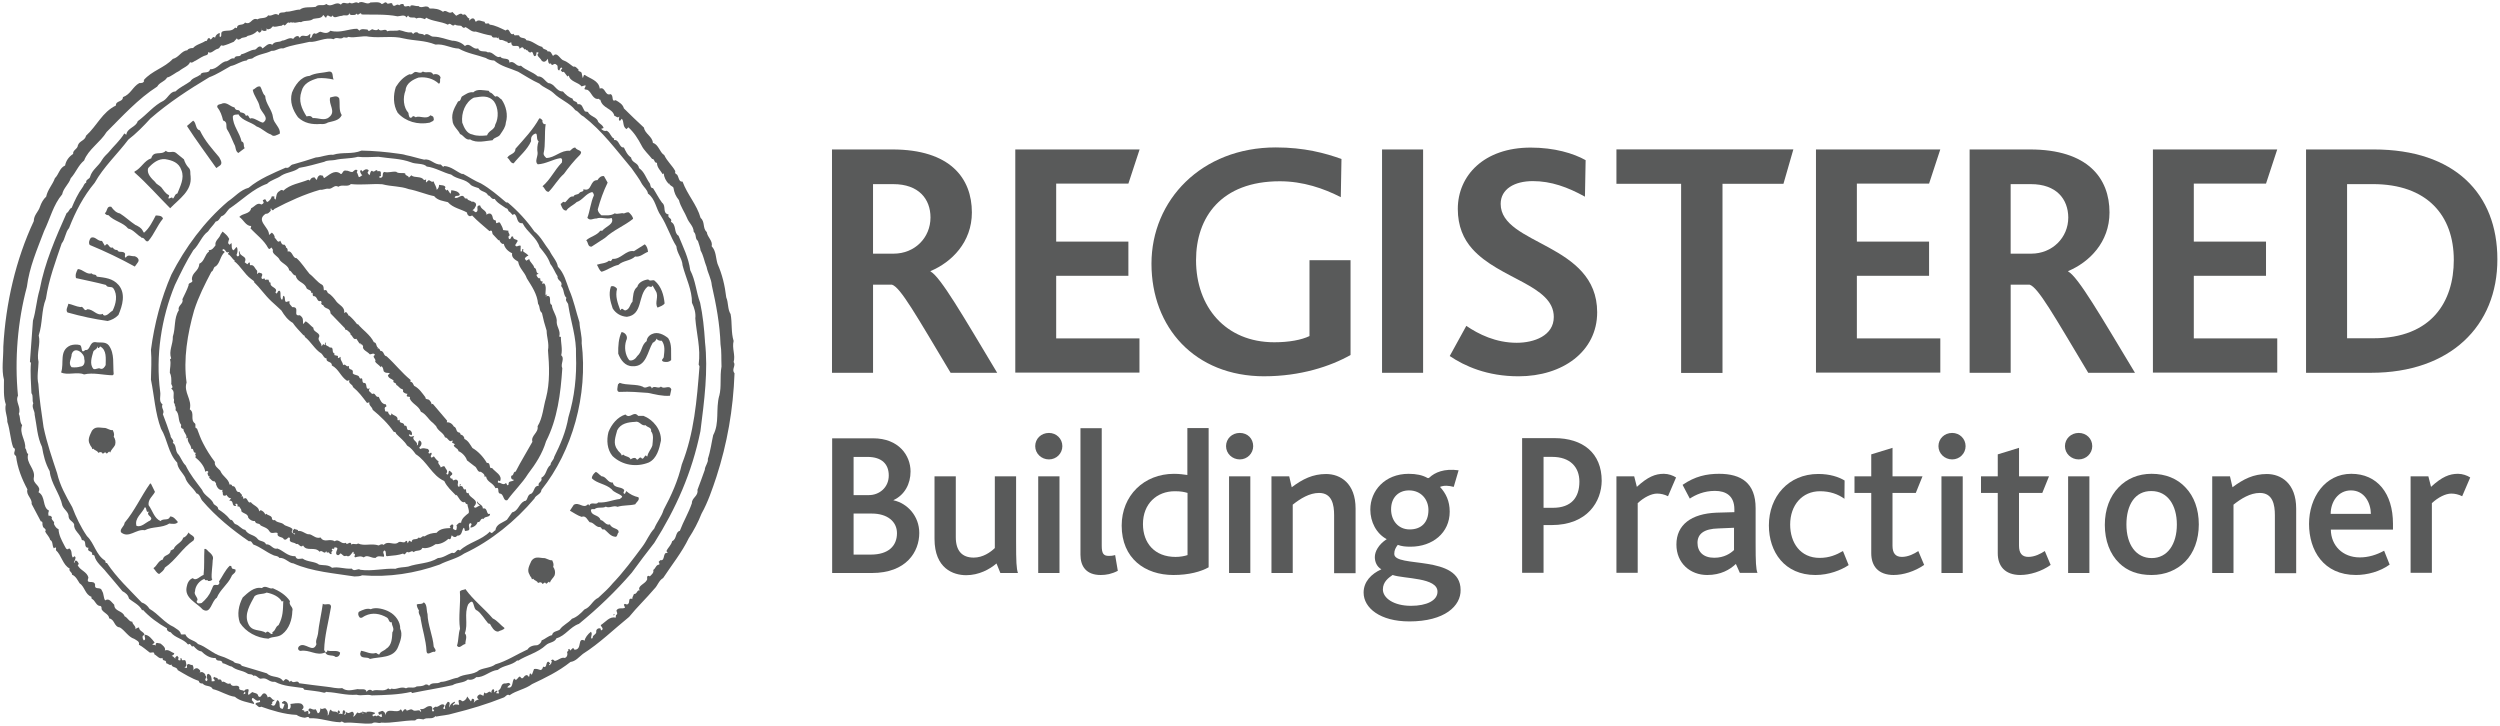
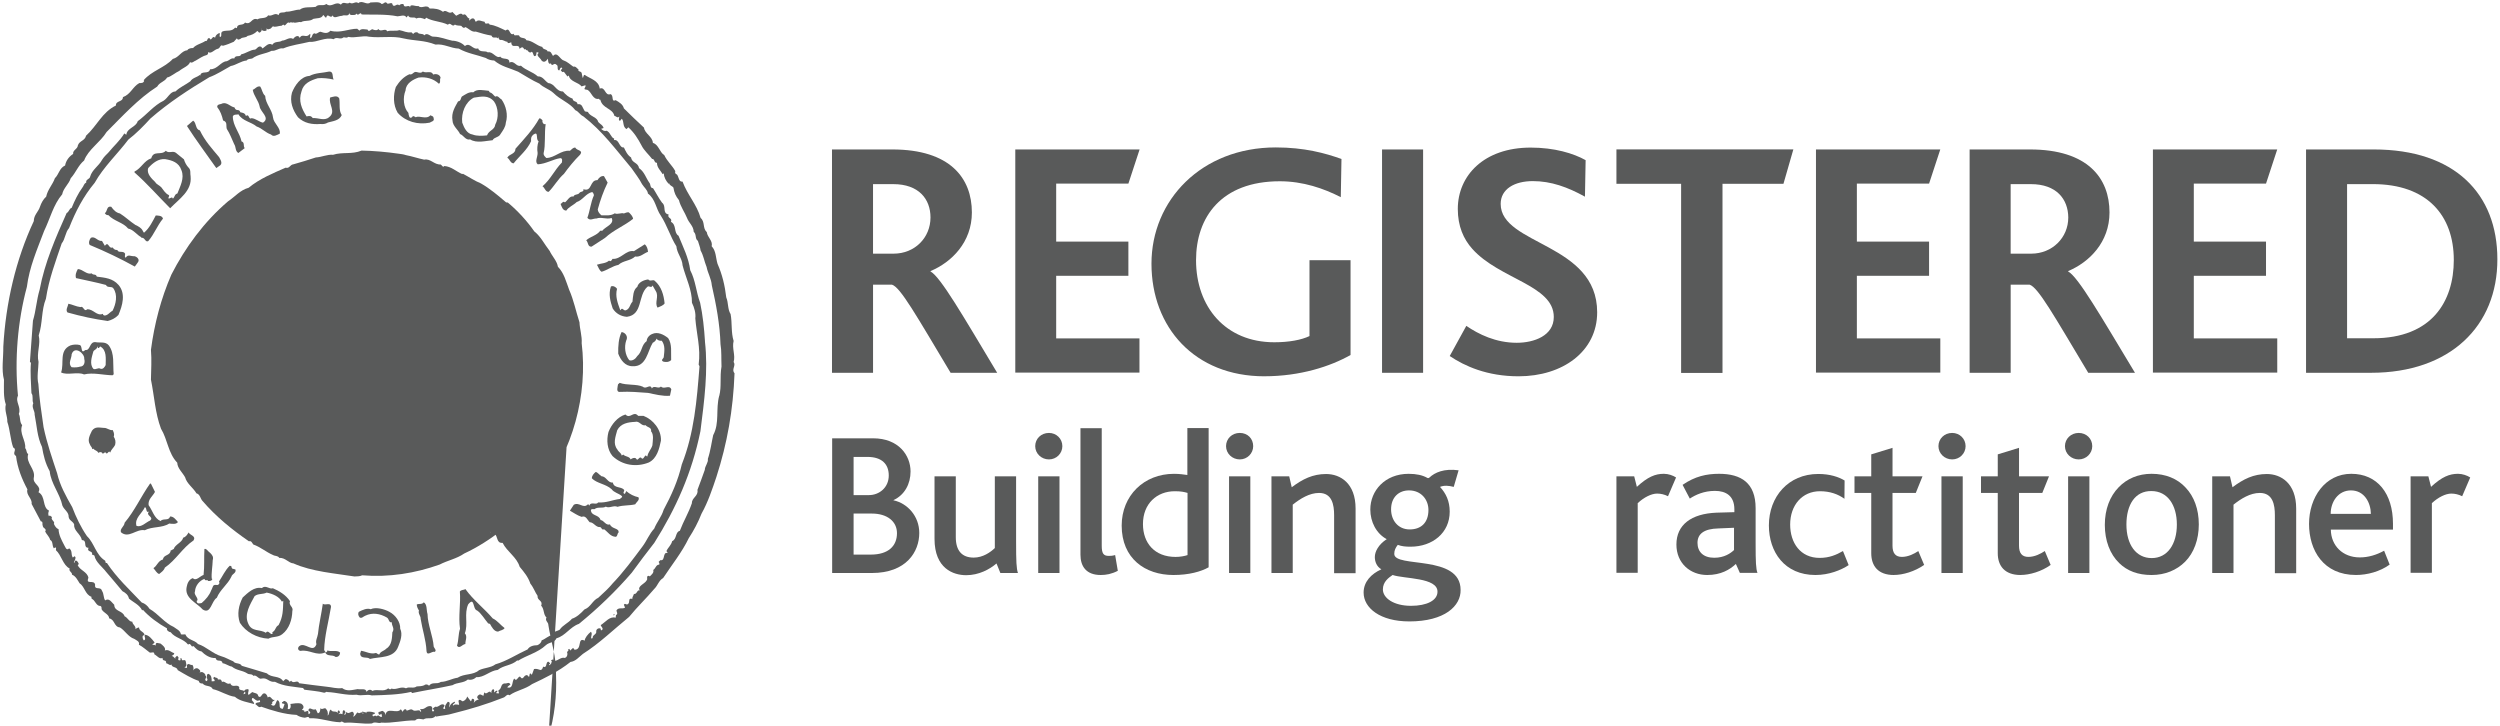
<svg xmlns="http://www.w3.org/2000/svg" id="Layer_1" data-name="Layer 1" viewBox="0 0 1074.08 311.77">
  <defs>
    <style>
      .cls-1 {
        fill: #595a5a;
        stroke-width: 0px;
      }
    </style>
  </defs>
  <g>
    <g>
      <path class="cls-1" d="m315.19,155.55c.86-3.02-.79-5.83,0-9.07-1.15-3.6-.58-7.77-1.3-11.52-1.37-2.23-.86-4.82-1.87-7.2-.58-5.04-1.73-9.86-3.74-14.4-.79-2.52-.58-5.54-2.52-7.56.58-2.38-1.87-3.89-2.09-6.05-1.94-1.8-.65-4.39-2.66-6.12-1.66-5.83-5.61-9.79-7.77-15.62-1.66.29-1.58-2.02-2.38-3.02-.65-.22-1.01-.79-.72-1.44-1.3-2.45-3.53-4.25-4.75-6.91-2.02-1.22-2.38-4.53-4.89-5.25-.14-2.74-3.53-4.03-3.82-6.55-2.95-2.74-5.76-5.4-8.64-8.28-.43-1.73-2.02-2.66-3.53-3.53-2.09,1.01-.65-2.09-2.23-2.59-2.45.94-2.16-3.38-4.61-2.38-.43-3.53-4.17-4.25-6.48-5.9-.72.14-.36,1.01-.86,1.3l-.43-2.09c-.29-.94-1.73-.43-1.37-1.58-.72-.36-1.08-1.44-2.23-1.15-1.3-.94-2.74-2.23-4.1-2.66-1.66-.43-2.74-4.03-4.61-1.94-.65-.86-.79-2.23-2.3-1.94-.43-1.22-1.94-.58-2.3-1.94-2.52-.58-4.1-2.66-6.84-2.88-.58-1.51-2.66-.43-3.17-2.09-.65-.07-1.22-.07-1.87,0-.14-.22-.5-.43-.36-.72-2.02,1.22-1.51-3.02-3.53-1.37-2.16-1.01-4.53-2.3-6.84-2.52-.5-1.37-1.94.5-2.16-1.22-1.22-.14-2.74-1.22-3.74,0-.43-.29-.36-.72-.58-1.01-.65-1.01-1.87-.14-2.16.5-.22-.36-.14-.72-.07-.94-1.15,0-1.3-2.52-2.81-1.51-.79-1.22-1.94,0-2.88.36l-1.66-1.66c-1.44,1.3-2.74-1.37-3.96,0-1.73-1.3-3.6-1.51-5.76-1.44-1.3-2.09-3.46.36-4.82-1.08-1.37.29-3.67-1.22-3.6.65-.36-1.73-2.52.79-2.81-1.44-.65-.22-1.44,0-1.87.5-1.01-1.08-1.94,1.01-2.81-.14-.07-1.51-1.51-.43-2.23-.58-1.08-1.37-1.37.14-2.52.14-.86-1.15-3.31-.65-4.82-.65-1.51,1.37-3.53-1.22-5.18.29-1.15-1.08-2.45.79-3.67-.22-1.37,1.01-2.66-.86-3.82.86-2.23-1.8-3.96,1.58-6.26-.29-1.3,1.15-3.38-.22-4.53,1.22-2.3.43-5.04-.22-6.84,1.22-1.87-.07-3.89,1.01-5.9.86-1.08.79-2.88-.29-3.24,1.51-1.58-1.37-2.81.72-4.46.07-1.01,1.66-3.17.79-4.61,1.73-2.59-1.01-2.66,2.66-5.33,1.37-.94,1.58-3.24.14-3.53,2.38-.22,0-.65,0-.65-.29-1.58,1.94-3.31,1.08-5.33,1.66-1.3.58-.22,1.58-1.01,2.45-.94-.14.07-1.22-.5-1.73-1.01.5-1.66,1.01-1.87,2.09-.94-1.08-1.3.65-1.94.72-.14-.14-.29-.29-.22-.43-1.44-.72-.79,1.44-2.02,1.08-1.51,1.08-4.03,1.51-5.25,3.02-.58,0-2.02.07-2.45.94-2.66.29-3.6,3.1-6.26,3.74-3.53,3.82-9,5.04-12.52,9.14l.22.29c-.36,1.01-1.3.94-2.09.94-2.88,1.58-3.67,4.82-7.05,6.05,0,2.23-3.1,1.37-3.02,3.6-5.9,2.88-8.06,8.64-12.81,12.96-.5,2.23-2.81,2.09-3.53,4.17-.07,1.58-2.3,2.02-2.02,3.67-1.73,1.08-3.1,2.88-3.46,4.97-2.45,1.08-2.66,3.82-4.39,5.47-.94,2.74-3.1,4.82-3.74,7.92-1.22,1.08-2.09,2.66-2.66,4.32-.65,2.16-2.66,3.53-2.66,6.19-7.7,16.41-12.09,35.27-13.1,53.99.07,4.68-.86,9.79.29,14.18,0,3.6-.29,7.56.79,10.58-.65,2.81.72,4.89.65,7.49,1.22,3.6,1.3,7.63,2.52,11.01,1.94,1.01-.79,2.38,1.22,3.67.58,5.04,2.52,9.93,4.89,14.32-.72,2.45,2.16,3.89,1.8,6.26,1.3,2.45,2.59,4.97,3.96,7.49,1.15,0,.43,1.37.86,1.94-.07,1.08,1.87,1.15,1.01,2.45.65,1.3,1.73,2.09,2.16,3.6,1.3.58.72,2.45,1.58,3.6.29-.22.79-.65.94-.14l-.07.94c2.38,2.09,3.02,6.48,5.9,7.85-.5,1.3,1.15,1.51,1.01,2.66,1.66.65,2.45,2.45,3.24,3.67,2.23,1.44,2.38,4.89,5.11,5.83-.14.29.22.58.07.86,1.58.5,1.87,3.17,3.82,3.1.72.43.36,1.15.5,1.44.94,1.66,3.1,2.02,3.24,3.89,2.45.43,2.02,3.67,4.61,3.89,2.16,1.3,3.6,4.1,6.12,4.89.86.58,2.52,1.15,2.02,2.52,1.66.86,3.1,2.23,4.68,3.38.58.22,2.09-.65,1.94.72,1.15.58,2.3,2.3,3.53,1.58,0,1.87,1.73.36,1.58,2.3.79.07,1.66,1.22,2.23.5.29,1.58,2.3.79,2.74,2.45,2.95,1.73,5.97,3.6,9,4.61.22.94.72,1.15,1.73,1.15,1.01,1.44,3.46.58,4.32,2.38,3.38.79,6.26,2.88,9.5,3.31,2.02,1.87,5.69,2.38,8.21,3.1.22-.65-.65-1.15-.94-1.73.14-2.52,1.94,1.51,3.24,0,1.3,1.66-1.66.5-1.66,1.87.79.36,1.37,1.73,2.45,1.01,4.46,1.58,9.93,3.31,15.19,3.53,1.01.72,2.16,1.08,3.53,1.22.65,0,1.58-.86,2.02.22,4.53-.22,8.57,1.58,13.24,1.73.72-.72,1.15.07,1.8.22,3.96-.36,7.63.65,11.81.29,1.3-1.01,2.74.22,4.03-.36,4.46.36,9.57-1.01,14.54-.94.94-1.08,2.3-.58,3.53-.43,1.87-1.15,3.6.29,5.25-1.44l.22.22c2.38-.5,4.97-.58,7.34-1.37,7.27-1.8,14.47-3.96,21.52-6.77.86-.14,1.66-1.87,2.66-1.01,3.02-2.16,6.62-2.52,9.72-4.82,5.61-2.66,11.23-5.33,16.48-9.5,2.23-.29,3.6-2.09,5.33-3.46,7.05-4.46,13.39-10.65,19.87-15.91,3.31-4.1,7.34-7.92,10.8-12.02,1.51-1.44,1.87-3.53,3.82-4.68,3.74-5.69,8.06-11.01,11.01-17.13,2.16-3.31,4.03-6.84,5.47-10.51,2.74-4.89,4.68-10.65,6.41-15.84,4.61-14.25,7.2-28.79,7.77-44.49-1.44-1.66.72-3.24-.36-4.82Zm-6.19,14.47c-1.58,5.83.22,11.73-2.59,16.92-.65,2.81-1.15,6.84-2.3,10.22.29,1.58-1.3,3.1-1.3,4.68-1.15,3.1-1.94,5.54-3.17,8.64.5,2.66-2.45,3.31-2.38,5.69-1.51,4.39-3.53,7.56-5.18,11.88-2.02.5-1.22,3.53-3.31,4.46-.36,1.66-1.8,2.74-2.45,4.25l.58.86c-2.38-.72-.94,3.6-3.17,3.02l-.79.79c.36.36.43.79.29,1.15-1.44,0-1.51,1.66-2.59,2.3.43,1.15-.72,2.02-1.51,2.81-.07-.29-.43-.29-.65-.29-.94.29,0,1.44-.72,2.02-.65,1.37-4.17,2.45-2.88,4.25-1.22-.43-1.15,1.73-2.52,1.51-.22.79-.79,1.37-.72,2.23-.36-.29-.79-.36-1.22.14-.22.79.07,1.8-1.01,2.16-.58,0-.94-.65-1.37.14l.5,1.22c-1.15.72-2.74-.29-3.67,1.15-.07.65.86,1.58-.22,2.02l-.14,1.15c-2.59-.72-4.32,1.87-6.41,3.17.07.72,1.44,1.44.43,2.23l-.43-.07v-.58c-.72-.58-2.02.14-1.94,1.08.29,1.44-1.8,1.51-1.51,2.95l-.72.14c-.07-1.01.72-2.09-.07-2.88-1.3,1.01-2.59,2.66-2.66,3.82-3.38-1.66-.86,3.96-4.39,3.89l-.58-.79-1.37,1.22c.22-.29-.22-.58-.29-.79l-.58.36c.65.5-.36.65-.36,1.08.36.94,0,2.23-1.01,2.45-1.58-.43-2.66,1.01-4.25,1.3-.43-.22-.65-.72-1.08-.58l-.58.36c.79.5,0,.86.07,1.44l-.79.65-.14-.36.58-.36c-.36-.29-.5-.94-1.08-.79-.94.5-.29,2.88-2.02,2.09-.14.43-.29,1.37-1.15,1.44-.79-.22-1.58-.65-2.74-.43-.36.94-.79,2.23-1.01,2.66.07-.36-.29-.5-.43-.72-.86-.07-.22,1.22-.86,1.51.07-.43-.86-1.15-1.37-.65-.65.14-.86,1.44-1.73,1.15l-.65-.72c-1.01.14-1.44,2.45-2.45.86-1.15,1.15-.22,4.53-3.02,3.82.43-.65.72-.72,1.37-1.22-.58-1.37-1.44-.29-2.45-.5-1.87.14-1.15,2.3-2.66,2.95-.22.5.36.86.07,1.37l-1.15-.14c.07-.43.94-.58.43-1.08-.58,0-.86.58-1.3.79.07-.5.29-1.08-.29-1.44-.58.14-.94.94-.86,1.73-.94-1.87-1.87,1.15-3.02-.36l-.36,1.51c-.72-.22-1.37-1.01-2.09-.29-.43.22-.58.58-.58,1.15.29.22.43.65.72.86.07,0,.22.07.29.14-.07,0-.14-.07-.29-.14-.79-.22-2.09.72-2.16,1.44-.14-.58.58-1.44-.22-1.8-.94-.43-.58.72-1.08,1.01l-1.58-2.09c-.14.94-1.01,1.8-1.87,2.09-.58-.07-1.3-1.22-1.87-.22l.29,1.73c-.72-.07-1.87-.5-2.59.36-.58-.72,1.22-1.01.72-1.73-1.01.36-2.16,1.22-2.23,2.45-.58-.5.86-2.38-.79-2.38-.58.86-1.51,1.73-1.08,2.88-.14.22-.5.22-.72.14-.58-.65,1.15-1.22,0-1.87-1.37-.5-2.16,1.44-3.6.94l-1.01.79.58,1.01c-.22.36-.58.07-.94.14.14-.72.36-1.73-.43-2.16-2.16-.36-2.45,1.66-4.61,1.22-.14.43.86.94.07,1.22-.29-1.51-2.3.22-3.38-.86-.86-.86-2.74,1.15-2.74-.14-.79-.5-1.37.58-1.51,1.01l-.79-1.15c-1.58,2.38-6.12-1.37-6.62,2.66v.22-.22c0-.5-.14-1.37-.94-1.73-.5-.58-1.22.29-1.87.22-.5.43-.07.79.07,1.15.36.29.65-.14,1.01-.36l.29,1.22c-.94.72-1.44-1.3-2.3-.07-.43-.65-1.15-.14-1.58,0-.86-1.3.72-.5.86-1.51-1.3-.5-2.23-.65-3.67-.43l-.07.65c-.14-.86-1.15-.22-1.44-.86-.36.14-.43.29-.36.43h.14c.29.14.72.29.07.72,0-.29.07-.58-.07-.72h-.14c-.72-.14-1.3.79-1.87,0-.86.36-1.08,1.8-2.02,1.8.14-.29.36-.65.36-1.08-.58-2.45-2.02.58-3.17-.86-.5.29-.14,1.44-1.08,1.01.22-.43.72-.58.58-1.08l-.58-.79c-.86.29-.43,1.15-.72,1.8-.58-.29-1.15-.36-1.66,0,0-.43.86-.5.58-1.08-.22-.22-.22-.58-.58-.58-.5.29-.29.79-.36,1.15-.58-1.22-2.45,0-2.88-1.51-1.08.5-.5,2.02-1.44,2.59.29-1.01.07-2.23-1.01-3.17-.72,0-1.44.72-2.09,0,0,.58-.14,2.23-1.15,2.16-.36-.58-.43-1.22-.94-1.73-1.37.79-2.59-1.44-3.1.5.29.36.65.43.79.79.14.43-.29.65-.58.86-.43-.43.14-1.15-.5-1.44l-1.44.5c.36-.94-.72-.58-1.01-1.01,1.15-.79.72-1.94-.36-2.59-1.66-.43-3.1,0-4.61.14.22.65.29,1.8-.5,2.23l-.65-.07c.22-1.08.36-2.88-1.22-3.38-.5-.29-.79.43-1.22.5-.22.86.86.36,1.08.86l-.72,1.94c-2.52-.07-.43-2.74-2.3-3.74-.86.72-.72,3.1-2.38,2.23l-.43-.5c.29.14.5-.22.65-.36-.58-.79.86-.86.94-1.51-1.15.65-1.66-2.23-2.95-.94-.14-.72-.94-2.45-2.16-1.58-.5.43-1.01,2.02-1.94.94-.14-1.37-1.66-1.22-2.59-1.73l-1.51,1.22c-1.01-.72,1.3-3.1-1.37-2.3-.22.22-.58.43-.58.72v.22l.65.5c-.29.43-.58.5-1.01.58.36-.5.43-.86.36-1.08v-.22c-.43-.72-2.59-.07-2.09-1.73-1.08-1.58-2.95.58-3.89-1.66-1.51.86-2.45-1.44-3.67-.5.29-.5-.29-.79-.5-1.15h-1.15c.07-.94-1.08-.58-1.51-1.15l-.43.43c-.07.79.94.65.43,1.44l-1.15.07c0-1.37,0-2.59-1.44-3.24-.94.29-.43,1.22-.72,1.8.5.36.43,1.08,0,1.37-1.66-.58.86-1.8-.79-2.66l.29-.14c-.79-1.01-1.44-1.37-2.59-.94,1.01-.65-.36-1.44-.72-1.73-.79-.29-1.58.14-1.94.86.22-.86.14-1.66-.36-2.38-1.01.29-1.66-1.08-2.38.14l.07,1.15-1.15-.14c1.37-.79.72-1.58.58-2.74-.29-.86-1.08-.22-1.58-.43-.14-.29-.14-.65-.36-.94l-.5.36c.14.14.29.22.22.5-.14.22-.43.14-.72.14l-.43-.58c.29-.07.29-.36.29-.65l-.58-.72c-.43.29-1.22.79-.65,1.3-.43-.07-.79-1.08-1.73-1.22.36-.29,1.15-.5,1.08-1.22-1.37-.36-2.38-1.8-4.03-1.15.58-1.08-1.01-2.38-1.94-3.02-.65.07-1.66-.65-1.94.22l-.07.72c-.29-.36-.86-.36-1.37-.36,0-.58,1.44-.65.65-1.37-1.01-1.22-2.09-2.74-3.82-2.95-.72.65.79,1.87-.5,2.45-.5-.58-.65-1.22-.5-1.94l.79-.5c-.43-1.51-2.3-1.44-2.38-3.17-.5.14-1.08.29-1.51.79.22-1.51-1.3-1.94-1.37-3.24-1.37.14-2.09-1.87-3.31-2.3-.86-2.59-4.39-1.94-4.46-4.97-1.08-.94-2.16-3.1-3.89-1.87-.79-1.08-.5-2.88-1.37-4.1-.58-2.16-3.31,0-2.95-2.66-.43-2.38-4.17.29-2.88-2.95-.43-2.59-3.74-3.24-4.61-5.47l.5-.43c-.22-.58-.65-1.51-1.37-1.51-.43.14-.29.58-.36.86l-.43-.07c.29-.65.79-1.37.72-2.23l-.36-.43-.79.58c-.94-1.37,0-2.88-1.58-3.96-1.22,1.3-1.73-.86-2.16-1.44-1.15-2.23-2.3-4.32-2.38-6.77-1.08-.43-1.51-1.3-2.02-2.3.72-1.01-1.58-1.73-.79-2.95-.43-.07-.86-1.01-1.37-.36-.36-.79-.29-1.51.07-2.38-3.02-1.44-1.3-6.12-4.53-7.92,1.51-2.74-2.45-3.38-2.02-6.12.94-3.89-3.6-6.33-2.38-10.29-.94-.43-.5-1.66-1.3-2.52.36-3.31-2.66-6.33-1.3-9.86-1.22-1.44-.65-3.38-1.44-4.82,1.15-3.02-1.66-5.18-.36-7.85-1.51-15.48-.14-32.03,3.82-46.72,1.08-8.57,4.39-16.05,7.41-24.04,2.59-5.33,3.96-11.3,7.77-15.76.5-2.66,2.88-4.39,3.67-6.91,2.23-2.45,3.17-5.47,5.76-7.63,1.73-4.68,6.98-7.85,9.65-12.24,6.62-6.62,13.6-14.32,21.74-19.51,1.08-1.94,3.17-2.02,4.25-3.89,1.58-.29,3.53-2.09,5.18-2.81,1.73-1.44,4.1-2.09,4.68-3.82.79.72,1.8-.5,2.45-.65,1.66-.94,2.95-1.94,4.68-2.38.65-.22.58-.72.72-1.3,1.15,1.01,2.59-1.08,4.03-1.37,1.22-.22,1.01-2.09,2.23-1.3,1.66-.43,3.24-1.08,4.68-1.73l1.37-1.51c.22,1.01,1.15.43,1.58.22.65-.79,2.23-.29,2.95-1.22,1.73-.36,2.95-.86,4.17-2.09.5,0,.5.79,1.08.65.5-.29.86-.72.86-1.22-.07-.22-.22-.29-.22-.58.07.14.22.29.22.58.36.58,1.37.65,2.02.36l.14-1.08c.22,1.01,1.08.36,1.66.22l1.01-1.01c.72.65,2.45-.22,3.74-.22.29-.22.58-.58.94-.36l.22.29c.94-.29,1.22-1.8,2.23-1.15.65-.58,1.15.14,1.66-.22.94.5,2.3-.43,3.24-.07,1.66-1.01,3.74-.14,5.33-1.44,1.44-.36,3.46,0,4.17-1.58.5-.07.58.94,1.3,1.08.72-2.45,1.73.86,2.88-1.01.29,1.73,2.52.14,3.96.22,1.01-.72,2.95.72,3.17-1.44-.22,1.44,1.51,1.08,2.45,1.01l.79-.58c-.14.22.07.36.14.43.72.43,1.37-1.37,1.87,0,4.53.14,10.51-.22,15.4.79,1.22,0,3.02-1.01,3.89.5l.65-.86c.86,1.66,2.52.22,3.53,1.3,1.3-.58,2.38-.22,3.74.29l.5-.65c2.81,1.66,6.26,1.51,9.36,3.02,1.15-1.37,1.8,1.37,3.02-.07.72.58,1.94.36,2.74.58.43.58,1.08,1.22,1.73.5,1.51.65,2.74,2.3,4.46,1.94,2.38.72,4.46,1.37,6.77,1.73.58,1.66,2.02.14,2.88,1.3l.36-.94c-.14.58-.14,1.37.5,1.51,1.51-.14,1.73.65,3.1.79v.22c.43.72,1.08.07,1.66,0,.07,3.24,3.38,0,3.53,2.81.65-.43,1.15-1.08,1.73-.29l.36.58c.07-.07.29-.29.5-.14l.36.5.29-.22c.29.5,1.22,1.73,2.02.79.86.43.58,2.81,1.87,1.58l.22-1.37c.29.14.79-.07.86.36-1.44,1.01.86,2.16,1.22,3.17,1.08,1.22,2.09.29,2.74-.72.14,0-.07,2.81,1.3,2.02l.43.72c.58-.07,1.22-.94,1.87-.22,1.22.43,0,2.3,1.3,2.52.36-.36.22-1.3,1.08-1.22.58.5-.29.72-.43,1.15.29.36.79,1.15,1.3.58l1.58,2.09.58-.43c.5,2.74,4.17,2.88,5.47,4.68l1.66-.5c.43.79-1.3,1.8.29,1.87l.65.14c1.73.94,2.23,4.39,4.89,3.82l.36.5.22-.14c.86,3.89,5.25,3.6,6.05,6.98.72.07,1.44,1.22,2.09.22.07.65-.58,1.44.29,1.94l.79-.94c1.08,1.15.22,3.38,2.02,4.46l.79-.79c2.52,2.3,4.17,4.97,5.69,7.85,1.01,2.09,3.24,4.03,4.53,5.76,1.15-.14.79,1.8,2.09,1.66-.07,2.02,1.66,3.46,2.45,4.89l.5-.36c0,1.66.94,3.24,2.02,4.46l.29-.14c.14.94,1.3,1.08,1.8,1.8.36,2.23.94,3.6,2.38,5.4.65,2.74,2.59,5.4,3.46,7.63.79,2.16,2.81,3.46,2.88,5.97,1.3,1.08.43,2.95,1.8,3.89.36,1.37,1.01,2.74,1.15,4.1,1.37,2.52,1.51,4.46,2.59,7.13.43,2.38,2.02,5.04,2.23,7.85,1.87,8.28,3.46,16.63,3.74,25.34.5,2.81.29,6.33.43,9.57-.79,4.53.07,8.49-.94,12.52Z" />
      <path class="cls-1" d="m302.89,146.77c-.36-5.69-.94-11.3-2.09-16.7-1.73-4.61-1.94-9.57-4.25-13.96-.72-5.47-3.1-10.01-5.04-14.83-2.16-1.3-.72-4.61-3.24-5.97.72-1.8-1.73-1.44-1.01-3.17-2.88-.5-.86-3.6-2.81-5.04-1.51-2.02-2.45-4.03-3.89-6.26-1.3.07-1.01-1.73-1.51-2.23-1.58-2.16-2.09-4.68-4.53-6.41-.36-2.45-3.02-2.09-3.38-4.53-1.58-1.01-2.38-2.81-3.1-4.32-2.09.29-1.94-3.6-4.25-3.17l.07-.65c-1.44-.43-1.66-2.81-3.31-3.38-.79.36-1.66-.14-2.3-.79l1.08-.36c-.58-1.8-2.23-1.73-2.59-3.31-1.08-1.66-3.24-1.73-4.17-3.6-.58-.22-1.37.07-1.51-.65-.86-1.15-.86-3.02-2.95-2.66,0-1.51-2.02-.86-2.09-2.38-1.66-.58-3.02-1.73-4.17-3.1-3.02,0-3.46-3.38-6.26-3.6-1.44-.79-2.38-3.02-4.53-2.88-2.38-2.09-5.04-2.52-7.27-4.61-2.02.72-2.74-2.45-4.97-1.3.22-2.52-2.95-1.01-3.89-2.59-1.8,1.01-3.17-2.38-5.33-1.8-1.01-.94-3.6.22-4.17-1.73-2.38.79-3.46-2.81-5.69-1.01-1.44-1.58-3.82-2.3-5.47-2.3-2.66-.58-5.04-1.66-7.85-1.73-1.58.22-2.66-2.09-4.17-.58-.5-1.01-2.3-.22-2.81-1.22-.94-.29-1.44.07-1.94.65l-.72-.72c-2.16.29-3.17-.58-5.25-.94-1.37.58-3.53-.07-5.18.5-.86-1.66-2.74.65-3.82-1.01-.36.79-1.73.58-2.52.14-.72,0-1.58,1.51-2.09.14-1.3-.07-2.66-.58-3.6.5-.14-.43-.58-.5-.86-.86-3.67,0-7.27,2.02-11.52.86-1.3,1.44-2.66.94-4.25.43-.86,0-1.8,1.37-2.59.65-1.22.29-.79,1.73-1.73,2.09-.36-.5,0-1.08,0-1.66h-.43c-1.3,1.87-3.1-.58-4.17,1.58-.58-1.58-2.23-.5-2.81.43-1.66-1.01-3.17.72-4.75.72-1.3.94-3.1.07-4.25,1.8-1.51-1.15-3.02.79-4.17,1.58l-.58-.72c-1.3-.65-1.94,1.15-2.74,1.22-1.87.07-3.74,1.58-5.83,2.02-.5,1.51-2.52,0-3.02,1.8-1.22-.43-2.09.79-3.17,1.15-2.59.07-4.03,3.6-7.2,3.46-.65,2.45-3.82.29-4.25,2.74l-.22-.29c-1.08,1.01-3.02,1.15-4.03,2.74-1.94,1.44-4.53,2.52-6.33,4.32-2.38.07-3.17,2.74-5.18,4.03-4.1,1.94-7.13,5.9-11.09,8.78-.72,2.59-4.61,2.88-4.89,5.83l-.86-.58c-1.8,3.02-4.61,5.47-6.84,8.21-1.01,1.01-1.87,1.8-2.74,3.17-1.44,2.66-4.25,4.17-5.11,7.2-.14,1.08-2.02,1.15-1.66,2.52-1.15.58-1.01,1.44-1.66,2.16-1.8,2.45-3.31,5.54-4.61,8.71-1.08.29-1.08,1.73-2.16,2.23-4.68,10.51-9.43,21.31-11.59,32.9-1.37,4.53-1.58,9.14-2.88,13.32l-1.3,17.71.43.43c-.36,4.46.07,8.71.22,13.03.94,1.22.14,2.95.79,4.32-.86,1.87.72,3.24.58,4.89.94,4.68,1.08,9.57,3.17,13.89.65,3.74,1.37,6.91,3.31,10.44.5,5.25,4.39,9.65,5.47,14.83.79,1.8,2.74,2.74,2.66,4.75.22,1.66,1.94,1.94,2.38,3.31-.29,2.74,2.81,4.03,3.31,6.69,2.59.07.29,3.31,2.88,3.31-1.01,2.02,2.09,1.08,1.44,2.95.43,0,.79.22,1.08.43.5,2.81,3.53,4.97,4.97,6.91,1.94,2.23,4.82,5.69,7.05,8.35,1.37.72,2.45,1.58,2.81,3.17,1.87,1.66,4.46,2.59,5.69,5.11l.29-.29c2.59,2.95,6.69,5.97,10.37,7.99-.29.79.72,1.58,1.58,1.66,1.87,2.52,5.47,2.74,7.49,5.33.72-.72,1.08.07,1.58.72.22,0,.58.14.72-.14,1.01,1.08,1.94,2.16,3.38,2.3,1.58,1.58,3.74,3.02,6.12,2.88.58,2.09,2.52.14,3.02,2.23,1.51.22,2.52,1.22,3.96,1.44,2.09,1.73,4.32,1.51,6.55,2.88.79.72,2.09.07,2.66,1.08,1.51-.65,2.3,1.8,3.74,1.15,2.38-.43,2.95,1.73,5.61,1.44,3.67,1.94,7.77,2.02,12.02,2.66l.58.72c2.81.43,5.83.58,8.49,1.3.43.07,1.08-.65,1.37-.29,4.03.14,7.99,1.51,12.6,1.15,2.02.65,4.39-.36,6.48.29,5.69-.14,11.73-.29,16.92-1.51l.43.5c5.76-1.22,11.59-2.09,17.35-3.38,2.09-1.3,4.68-.79,6.62-2.45,1.15.36,2.59,0,3.6-1.01,3.24.29,5.9-2.81,9.21-3.1,2.59-2.09,5.9-1.8,8.49-4.17l.14.29c3.82-2.45,8.57-3.46,12.09-6.77,1.37-1.3,3.67-1.01,4.53-2.95,3.82-1.01,5.83-4.89,9.65-6.19,8.21-6.69,15.84-14.04,22.67-21.95,3.24-4.39,6.41-8.71,9.72-12.88,9.29-14.76,16.12-29.94,19.8-47.94,1.66-13.1,3.38-25.99,1.94-38.51Zm-9.93,52.62c-1.66,7.13-4.53,13.46-7.85,19.65-.86,2.95-2.88,5.18-4.03,8.06-2.16,2.3-3.24,5.33-5.11,7.77-4.03,5.4-8.06,10.87-12.74,15.76-1.8,2.23-4.03,4.17-6.19,6.19-2.52,1.15-3.17,3.96-5.97,5.04-1.44,1.58-3.38,3.38-5.33,3.96-1.66,1.94-3.96,2.74-5.25,4.68-1.08.79-3.02.65-3.31,2.38-1.66.29-2.88,1.66-4.46,2.23-.14.94-.94,1.73-1.87,2.09-1.58,0-3.38.43-4.17,1.8-4.61,2.09-9,5.04-13.82,6.41-1.94,1.51-4.75,1.44-7.05,2.52-2.52,2.23-6.33,1.37-9.21,3.24-2.52.36-4.61,1.73-7.2,1.8-1.8,1.22-3.67-.22-5.11,1.66-.36-.65-1.51-.79-2.02-.22-1.3.5-1.94.36-3.24.5-1.51,1.08-2.95-.07-4.61.79-2.3-1.01-4.03.86-6.26.14-.29.43-.79.36-1.15.07l-.22-.22c-1.87,1.8-4.68.14-6.84,1.15-.72-.86-1.94-.5-2.45.43-.29-1.8-2.52-.86-3.82-1.22-2.38.36-4.61,1.15-6.69-.43-2.16.36-4.68-.43-6.62-.58-3.96-.5-7.99-.94-11.88-1.51-.65-1.73-2.45.5-3.38-1.08-.14.14-.58.29-.58.58-.29-.43-.94-1.37-1.94-1.22l-.94.86c-1.58-2.59-4.89-1.3-6.98-3.38-4.03-1.15-6.62-2.09-10.8-3.24-.72-1.44-2.81-.65-3.67-1.94-1.73-.65-3.24-1.66-5.11-2.16-3.67-1.08-6.55-4.17-10.01-5.25-1.58-1.87-4.32-1.58-5.47-4.17-.65,0-1.15.14-1.87,0-.29-1.73-2.02-2.3-3.1-3.17-3.96-1.73-6.62-5.61-10.37-7.77-.94-1.44-2.02-2.3-3.38-2.74-5.11-5.4-10.8-10.65-14.97-16.99-.86.22-.43-.65-.79-1.01-3.96-2.45-4.53-7.41-7.77-10.51-2.66-3.89-4.68-8.13-6.33-12.45-2.74-4.75-5.33-9.5-6.48-14.54-2.16-6.55-4.39-12.96-5.83-19.8-.86-6.19-1.87-12.31-2.23-18.57-.72-3.02,0-6.33.07-9.5-.94-3.74,1.01-7.63.07-11.37,1.73-5.18,1.08-10.8,3.1-15.76,1.3-8.57,4.17-16.05,6.77-23.75,1.58-1.94,1.51-4.75,3.17-6.62,2.74-7.05,6.19-13.68,11.01-19.44,3.82-6.84,9.93-12.52,14.47-18.57,3.6-2.81,6.48-5.76,9.5-9.07,7.77-6.77,16.48-12.45,25.27-17.71,3.31-1.22,6.19-3.17,9.21-4.82,2.38-.43,4.39-2.16,6.84-2.38.65-.86,1.51-.58,2.38-.86,2.59-1.94,5.69-1.94,8.35-3.31,1.87.22,3.17-1.37,4.97-1.01,3.6-1.51,7.41-1.87,11.16-2.81,3.38.29,6.91-2.23,10.51-1.15,1.37-1.3,2.81.43,4.25-.79.65-.14,1.44.5,1.94-.22,3.17.65,6.33-.72,9-.07,5.04.65,10.15-.5,14.76.72,5.04,1.15,8.85.72,13.82,2.66,3.6-.43,6.41,1.58,10.01,1.73,3.46,2.02,8.06,2.74,11.59,4.03,1.01.72,2.45,1.08,3.6,1.08,3.17,2.66,6.55,3.17,10.29,4.82,3.02,1.73,5.9,3.67,9.14,5.11,1.73,1.73,4.1,2.3,5.97,3.96,2.88,2.95,7.05,4.25,9.5,7.49,1.51.58,1.87,1.94,3.38,2.59,8.21,6.33,13.96,14.25,20.8,22.39,1.37,2.02,3.31,4.46,4.46,6.77.72,1.22,2.38,2.52,2.52,4.03,3.31,2.45,3.38,6.48,5.54,9.5,2.66,4.1,4.17,9.21,6.69,13.17.22,2.95,2.52,5.25,2.66,8.21,1.37,5.33,4.1,10.51,4.03,16.05,1.01,2.02,1.73,4.61,1.44,6.69.5,6.62,2.38,12.81,1.44,19.87l.36.72c-1.15,14.83-2.3,28.65-7.56,42.04Z" />
      <path class="cls-1" d="m186.13,32.03c1.22-.5,2.95,0,3.17,1.44-.58.65.22,1.94-.72,2.52-2.38-2.23-5.61-3.1-8.78-2.66-2.45.86-5.4,2.52-5.54,5.47-1.3,3.17-.94,7.41,1.22,9.72.07.72.29,2.88,1.58,1.8.36-.86,1.15-.14,1.58.07,1.51-.94,4.53,1.15,6.26-.86.58.29,1.37.36,1.37,1.15.58,1.44-.94,1.51-1.66,2.02-5.04,1.01-10.37-.43-13.75-4.25-2.02-3.38-1.94-7.7-.79-11.09,1.51-2.38,3.24-4.32,5.83-5.47,1.08.36,1.51-.58,2.3-.94,1.01-.29,2.38.94,3.46-.22,1.66.94,3.6-.65,4.46,1.3Z" />
      <path class="cls-1" d="m143.37,34.19c-2.16-.5-4.75-.79-6.84-.58-3.1.94-6.12,2.16-6.98,5.61-1.44,4.17.07,7.49,2.16,10.8,1.08-.22,1.87-.43,2.66.72,2.3-.22,4.97,1.37,6.98-.36,3.24-2.45-.36-5.47.5-8.49,1.15-.22,2.95-1.15,3.89.36.43,2.3-.29,5.11,1.08,7.2-1.01,2.38-3.82,2.59-5.9,3.17-1.01.65-2.16.79-3.24.65-3.53.29-6.98-.29-9.65-2.88-2.23-3.02-3.67-6.69-2.59-10.58,1.15-2.95,3.74-6.98,7.56-7.2,2.59-1.37,5.61-1.22,8.42-1.87,2.02-.07,1.22,2.3,1.94,3.46Z" />
      <path class="cls-1" d="m113.93,41.17c.14,3.46,3.02,5.9,3.38,9.36.29,2.52,3.38,4.39,2.88,6.91-1.15.5-2.66,1.58-3.74.36-2.38-.79-3.82-2.66-6.19-3.46-2.45-2.02-6.05-2.3-7.85-5.25-.5.29-2.02-.14-2.38.94,0,4.03,2.95,6.91,3.74,10.73,1.51.43.58,2.02,1.37,2.88l-2.74,2.09c-1.44-.86-.94-2.59-1.8-3.82-1.01-2.16-1.8-4.46-3.17-6.55-.43-1.44.43-2.95-1.58-3.6-.5-2.09-1.15-4.03-2.52-5.76-.14-1.37,1.51-1.08,2.23-1.58,2.02-.58,3.31,1.37,5.18,1.73.72,2.02,1.94.29,2.52,2.09,1.15.22,2.02.36,2.38,1.58,1.51-1.15,1.08,1.8,2.45.94,1.87.22,3.17,1.58,4.89,1.94,3.24-2.09-1.15-4.61-1.44-6.98-.5-2.52-2.52-4.53-2.95-7.13,1.22-.5,1.73-1.66,3.17-1.44.94,1.37.86,2.88,2.16,4.03Z" />
      <path class="cls-1" d="m215.43,42.68c-.86-.36-1.51-1.87-2.66-1.15-.72-.58-1.37-1.73-2.3-1.8l-.5-.72c-2.09-.14-4.97-1.01-6.62.65-1.94-.29-3.38.94-4.89,1.8-.58.65-.36,2.02-1.66,2.09-1.22,2.3-3.02,4.82-2.38,8.28.07,2.3,2.45,3.96,3.24,5.76,1.51.5,2.38,2.81,4.32,2.3,2.81,1.8,6.84.58,9.65.36.72-1.44,2.66-1.08,3.46-2.74,1.01-1.51,2.09-2.88,2.23-4.82,1.01-3.24.14-7.2-1.87-10.01Zm-2.66,10.87c-.22,2.3-2.74,2.38-3.53,4.61-1.94.22-4.39.36-6.19-.36-2.52-.36-3.67-2.95-4.46-5.11-.5-4.17,1.3-8.85,4.97-10.73,3.31-.5,6.26-1.22,8.71,1.66,1.87,2.66,2.09,7.05.5,9.93Z" />
      <path class="cls-1" d="m233.06,51.68c-.14.72.14,1.22.65,1.66h.72c-.58,3.74,0,9.07-.86,12.38-.14,1.01.5,1.51,1.15,2.16,3.74-.07,6.19-3.46,10.15-3.1.79-.65,1.37-1.44,2.3-1.37.58,1.37,3.53,1.01,2.09,3.02-2.52,2.45-5.18,5.76-6.98,8.28-2.52,2.16-4.25,5.4-6.55,7.7-1.44.07-1.66-1.8-2.66-2.38,3.6-3.1,5.04-6.84,8.35-10.22,0-.43.43-1.8-.65-1.87-3.31.5-6.12,2.45-9.72,2.66-1.44-1.08,0-3.24-.07-4.89-.29-1.58-.14-3.53.43-5.04-1.44-.72.22-4.61-2.3-2.81-.94.86-1.01,1.44-.94,2.81-1.66,3.74-4.97,6.33-7.49,9.5-1.44,0-1.66-1.87-2.74-2.38.94-1.8,3.46-1.44,3.53-3.89,3.82-4.32,7.56-8.21,10.22-13.03.58-.14.94.43,1.37.79Z" />
      <path class="cls-1" d="m85.86,56c2.23,4.61,4.97,7.56,8.28,11.52.72,1.37,1.8,2.88-.07,3.89l-1.15.79c-4.1-5.83-8.78-12.09-12.6-18.07l2.66-2.3c1.51.94.86,3.74,2.88,4.17Z" />
-       <path class="cls-1" d="m249.91,147.42c.22-3.02-.86-6.12-.94-8.93-1.51-4.61-2.45-9.5-4.46-14.04-1.3-3.46-2.16-7.13-4.82-9.86-.36-2.45-2.52-4.53-3.53-6.77-2.3-2.95-3.82-6.19-6.62-8.42-3.1-4.46-7.13-8.85-11.37-12.38l-.72-.07c-3.46-2.95-6.91-5.9-10.8-8.13-2.81-1.15-5.18-2.81-7.77-4.17l-.29.14c-2.59-1.08-4.61-3.24-7.7-3.46l-.5.36-1.01-1.01c-2.88.14-4.39-2.66-7.13-2.09-2.45-.5-5.47-1.51-7.85-1.94-1.01-.36-2.3-.5-3.38-.65-5.04-.72-10.58-1.22-15.69-1.3-4.1,1.73-8.13.5-12.24,1.8-2.45-.22-4.89,1.01-7.41,1.15-2.95.94-6.41,2.09-9.65,2.95-1.44.14-1.66,1.94-3.31,1.44-5.4,2.38-11.23,4.75-15.91,8.64-3.6.94-5.9,3.89-8.85,5.83-10.29,8.78-18.36,19.8-24.33,31.46-4.46,10.22-7.34,21.31-8.78,32.32.36,4.39.07,8.57,0,12.81,1.44,7.05,1.8,14.4,4.32,21.09,2.88,4.75,3.02,10.44,6.98,14.61.07,2.38,2.23,4.17,3.38,6.26.72,2.74,3.38,4.39,4.89,6.91,1.44.29,1.73,2.3,2.45,3.1,6.05,7.05,12.88,12.52,20.08,17.49,1.08-.36,1.37.79,1.87,1.37,3.1,1.08,5.47,3.24,8.49,4.53.79.5,2.09.22,2.66,1.22,2.66-.14,3.96,2.23,6.12,2.38,7.77,3.53,18.14,4.32,26.2,5.61,1.15-.07,2.3,0,3.31-.5,11.52.94,22.75-.86,33.26-4.61,3.46-1.8,7.41-2.52,10.58-4.75,11.45-5.33,22.17-14.11,30.16-23.61.5-1.51,2.95-1.87,3.02-3.74,13.32-16.7,20.01-40.74,17.28-63.06Zm-5.69,31.74c-1.08,6.33-3.46,11.81-6.12,17.13-.14,1.37-1.58,2.09-1.58,3.46-2.02,1.51-1.58,4.25-3.96,5.54.72,1.73-1.73,1.87-1.08,3.38-2.23.07-1.66,2.3-3.24,3.46-1.94.29-1.37,3.31-2.95,3.1-2.45,1.3-2.59,4.32-5.25,4.89l-2.23,3.17c-1.94,1.37-4.61,1.8-4.97,4.53-.79.29-1.44,1.8-2.16.86l-.22-.29c-3.6,3.74-9.21,4.61-12.88,8.13-1.44-1.22-1.66,1.8-3.31.94-2.02.72-3.82,2.23-6.12,2.3-3.89,2.45-8.57,2.16-12.81,3.67-1.8.36-3.89.22-5.4.94-4.89-.29-10.15,1.15-15.12.43-1.08-.86-2.66,1.08-3.67-.5-3.31.22-5.69-.94-8.49-.36-1.66-1.44-3.82-.94-5.61-1.37-1.73-1.44-5.04-1.08-7.05-2.59-1.3,0-2.52.72-3.1-1.01-3.31.14-5.11-2.38-7.7-3.31-2.02.58-2.74-2.02-4.89-1.8-.72-1.66-2.66-1.08-3.6-2.3-1.37-1.94-4.1-1.58-5.33-3.89-1.73-.29-2.59-2.02-4.17-2.45-1.08-.43-.94-1.94-2.3-1.94-1.44-1.94-3.31-3.31-5.18-4.53.07-1.15-1.15-1.51-1.87-2.16-.94-2.59-4.1-3.53-5.04-6.12-2.59-3.53-5.11-6.48-7.05-10.51-1.58-1.44-2.09-3.74-3.53-5.18-1.01-1.51-.43-3.67-2.02-4.53.94-1.01-1.08-2.02-.94-3.1-1.01-3.1-2.16-6.19-3.31-9.21.94-1.73-.94-2.52-.14-4.25-1.8-1.15-.65-3.6-1.01-5.4-2.02-15.26.5-31.74,6.33-45.85,2.45-5.11,4.89-10.22,7.92-14.97,2.59-2.45,3.53-6.05,6.33-8.06,1.08-1.66,2.23-2.59,3.31-4.25,1.22-.07,1.73-1.51,2.38-2.23,1.66-.5,2.3-2.16,3.38-3.24,5.4-3.6,10.29-8.64,16.27-10.73,1.73-1.73,4.25-2.09,6.26-3.6,2.38-1.44,5.4-1.44,7.56-3.24,3.6-.58,7.2-1.66,10.73-2.59,1.44-.79,3.02-.5,4.61-.79,3.17-.79,6.62-.5,9.86-1.37,2.74.36,6.12,0,8.85,0,4.97.79,9.36.65,14.04,2.38,1.87.86,5.33.29,6.69,1.8,3.67.43,7.13,2.66,10.51,3.46,2.66,2.23,6.12,1.66,8.49,4.53,1.01.65,2.23.94,3.31,1.3.94,1.66,3.31,1.3,4.03,3.1,1.08,0,1.37,1.94,2.88,1.51,1.01,1.8,3.24,2.81,4.82,4.03,1.08,0,.72,1.37,1.66,1.58l1.22,1.3c.29-.07.5-.5.79-.36,1.51,1.01.72,4.17,3.46,3.89,2.02,3.96,6.05,6.05,7.34,10.29,2.02,2.45,3.6,4.32,4.61,7.27,1.37,1.66,2.02,3.74,3.1,5.25-.29,2.02,2.45,1.94,1.51,4.17,1.44,1.51.86,3.82,2.3,5.11-.79,1.37.86,2.02.79,3.17,1.08,7.13,3.6,13.89,3.31,21.52.36,8.93-.65,18-3.24,26.49Z" />
+       <path class="cls-1" d="m249.91,147.42c.22-3.02-.86-6.12-.94-8.93-1.51-4.61-2.45-9.5-4.46-14.04-1.3-3.46-2.16-7.13-4.82-9.86-.36-2.45-2.52-4.53-3.53-6.77-2.3-2.95-3.82-6.19-6.62-8.42-3.1-4.46-7.13-8.85-11.37-12.38l-.72-.07c-3.46-2.95-6.91-5.9-10.8-8.13-2.81-1.15-5.18-2.81-7.77-4.17l-.29.14c-2.59-1.08-4.61-3.24-7.7-3.46l-.5.36-1.01-1.01c-2.88.14-4.39-2.66-7.13-2.09-2.45-.5-5.47-1.51-7.85-1.94-1.01-.36-2.3-.5-3.38-.65-5.04-.72-10.58-1.22-15.69-1.3-4.1,1.73-8.13.5-12.24,1.8-2.45-.22-4.89,1.01-7.41,1.15-2.95.94-6.41,2.09-9.65,2.95-1.44.14-1.66,1.94-3.31,1.44-5.4,2.38-11.23,4.75-15.91,8.64-3.6.94-5.9,3.89-8.85,5.83-10.29,8.78-18.36,19.8-24.33,31.46-4.46,10.22-7.34,21.31-8.78,32.32.36,4.39.07,8.57,0,12.81,1.44,7.05,1.8,14.4,4.32,21.09,2.88,4.75,3.02,10.44,6.98,14.61.07,2.38,2.23,4.17,3.38,6.26.72,2.74,3.38,4.39,4.89,6.91,1.44.29,1.73,2.3,2.45,3.1,6.05,7.05,12.88,12.52,20.08,17.49,1.08-.36,1.37.79,1.87,1.37,3.1,1.08,5.47,3.24,8.49,4.53.79.5,2.09.22,2.66,1.22,2.66-.14,3.96,2.23,6.12,2.38,7.77,3.53,18.14,4.32,26.2,5.61,1.15-.07,2.3,0,3.31-.5,11.52.94,22.75-.86,33.26-4.61,3.46-1.8,7.41-2.52,10.58-4.75,11.45-5.33,22.17-14.11,30.16-23.61.5-1.51,2.95-1.87,3.02-3.74,13.32-16.7,20.01-40.74,17.28-63.06Zm-5.69,31.74c-1.08,6.33-3.46,11.81-6.12,17.13-.14,1.37-1.58,2.09-1.58,3.46-2.02,1.51-1.58,4.25-3.96,5.54.72,1.73-1.73,1.87-1.08,3.38-2.23.07-1.66,2.3-3.24,3.46-1.94.29-1.37,3.31-2.95,3.1-2.45,1.3-2.59,4.32-5.25,4.89l-2.23,3.17c-1.94,1.37-4.61,1.8-4.97,4.53-.79.29-1.44,1.8-2.16.86l-.22-.29l1.22,1.3c.29-.07.5-.5.79-.36,1.51,1.01.72,4.17,3.46,3.89,2.02,3.96,6.05,6.05,7.34,10.29,2.02,2.45,3.6,4.32,4.61,7.27,1.37,1.66,2.02,3.74,3.1,5.25-.29,2.02,2.45,1.94,1.51,4.17,1.44,1.51.86,3.82,2.3,5.11-.79,1.37.86,2.02.79,3.17,1.08,7.13,3.6,13.89,3.31,21.52.36,8.93-.65,18-3.24,26.49Z" />
      <path class="cls-1" d="m81.9,75.79c-.29-1.22.22-2.74-.86-3.74-.94-.94-1.66-2.38-2.02-3.6l-3.46-2.81c-1.3-1.01-3.1.43-4.32-.86-2.02,2.16-5.25-.36-6.26,3.24-3.02.94-4.32,4.32-7.2,5.69v.36c5.47,4.82,10.37,10.44,15.33,15.4,3.96-4.1,9.43-7.49,8.78-13.68Zm-5.69,7.34c-1.22.29-1.08,1.51-1.94,2.23-.29-.94-.86-.29-1.44-.14l-.29.14c-.58-.58.58-1.08-.07-1.58-1.51-.72-2.23-2.16-3.17-3.31-.79-.86-2.23-1.37-2.59-2.23-1.51-1.44-3.89-3.67-3.02-6.05,1.94-2.16,4.39-4.1,7.27-3.82,3.02.5,5.9,1.44,6.98,4.75,1.44,3.46-.58,6.98-1.73,10.01Z" />
      <path class="cls-1" d="m261.06,78.46c-1.8,3.67-3.17,7.56-4.25,11.52.07,1.01.79,1.87,1.58,2.52,2.09,0,4.03.29,5.76-.86,1.01.65,2.81-.36,3.89.07.65-.22,1.3-.58,2.09-.5.86.79,1.73,1.73,1.87,2.81-3.89,3.1-8.35,4.75-12.09,8.21l-5.76,3.74c-1.73.14-1.37-1.94-2.3-2.74,1.87-1.66,4.53-2.02,6.05-4.1h.86c1.37-1.8,5.33-2.81,4.03-5.47-2.45.72-4.39-.58-6.55.22-1.51-.07-2.66,1.15-3.89-.29,1.15-3.1,1.44-6.69,2.81-9.65,0-.5-.29-1.08-.72-1.44-2.74.58-4.03,3.46-6.69,4.32-1.3,1.3-3.38,2.02-4.46,3.67-1.58-.07-1.94-1.66-2.45-2.88.65-.22,1.08-1.44,1.87-.65,1.08-.72,2.02-2.95,3.67-2.52.43-1.15,1.94-.58,2.59-1.58.5-.72,2.02-.29,1.66-1.58,3.89,1.3,2.59-3.96,6.05-3.89.58-.94,1.51-1.94,2.81-1.73l1.58,2.81Z" />
      <g>
        <path class="cls-1" d="m231.84,119.2c.07.07.07.22.14.36l.07-.07-.22-.29Z" />
        <path class="cls-1" d="m241.12,152.6c.65-2.52-.22-5.47-.14-7.85l-.72-.14c.72-2.38-1.01-4.03-1.08-6.12.36-2.66-1.94-4.89-2.09-7.49-1.8-.58.65-4.89-2.81-3.6.29-.29.79-.43.86-.79-.36-.22-.5.22-.72.29-.29-1.44.65-3.96-.72-5.25l-.5.36c-.43-.22-.07-.65-.07-1.15-1.08.22-1.01-.79-1.08-1.44l-.43.22c-.65-.36-.86-.79-1.15-1.51.22-.36.65-.29.94-.58-1.44-.22-.5-2.09-1.94-2.59-.07-1.22-1.87-2.3-2.09-3.67l-1.3.72c-.14-.36-.79-.72-.5-1.22.43-.22.79-1.01,1.44-.79-.29-.86-1.22-1.15-2.09-1.87-.58-.22.43-1.37-.5-1.15l-.14.86c-.14.29-.5.22-.65.14l.07-2.38c-.79-.36-1.22.36-1.94.22-.94-.5.14-1.08.22-1.58,1.51-1.8-1.73-.79-1.51-2.52-1.08-.65-.65.79-1.51,1.01-.58-.07-.36-.72-.58-1.08,1.37-.72-.36-1.58.07-2.52l-2.3-.29c-.14-1.15-.86-2.16-1.37-3.17-.65-.43-1.08.29-1.51.22-.36-.29-.07-.86-.36-1.22-1.8-.07-.72-2.09-2.23-2.88-.65-.14-1.15,0-1.66.5.07-2.02-2.38-2.16-2.74-4.03-2.02-.14-.72,1.8-1.3,2.52-.79,1.08-1.22-.43-2.02-.43l.79-.65c.36-.79,1.22-1.51.5-2.52-.43-.22-.94-.86-1.51-.43-.58-.79-1.8-.43-2.09-1.58-.22.36-.65,0-.94,0-1.22-2.59-2.88.65-4.39-.29.29-1.3,1.87-.22,2.23-1.3-.58-1.44-2.23-1.66-3.67-1.87-.14.5,0,1.22-.43,1.51l-1.15-1.73-.5.36-.65-.72c0-.29,0-.58.29-.65-.5-1.08-1.8-.79-2.81-1.08,0,.94-.36,1.66-1.01,2.16-.14-1.51-.94-2.3-1.37-3.67-.79.58-1.3-.29-2.02-.5-.36.36-.86.58-1.08,1.01-.36-.36-.07-.86-.07-1.3l-.94.29c-1.08-1.94-4.25-.79-5.4-2.09l-1.08,1.01c-.22-1.08-1.58-.65-1.58-1.8-1.08-.43-2.95.22-3.89-.72-1.8-.22-3.38.58-5.11.07-1.22.5,0,2.23-1.51,2.52-.22,0-.58,0-.65-.29,0-.58.58-.22.79-.58-.36-.58.29-1.44-.43-1.94-.36.07-.72-.29-.94.14-.72-1.73-1.51.94-2.52-.36-.86.22-.72,1.37-1.08,1.94-.29-.36-.86-.79-.79-1.3.22-.43.79-.65.14-1.08-1.01-.5-1.73.22-2.45.79l-.43-.72-.5.43c0,.65.36,1.3.94,1.94-.58.07-.79.79-1.51.72l-.65-1.73c-.72-.58.72-.94-.29-1.37-.79-.22-1.22.58-1.8.94-1.01.07-1.66-.65-2.66-.58-1.87-.58-1.44,2.52-2.88,1.01-2.45-1.37-4.53.94-6.55,2.16-.65-.29-.22-1.22-1.08-1.08-1.15-.58-1.94.72-2.09,1.87-.43-.14-.65-.72-1.01-1.08-1.01-.07-1.66.43-2.02,1.37l-.65-.36c-3.53,1.51-7.7,1.87-10.8,4.75-.43-.65-1.15-.29-1.58.14-1.51.79-1.3,2.45-1.66,3.6l-.22-.07c-.43-.29-.43-.72-.29-1.22l-1.15-.07c-.22.94-.79,1.73-1.73,2.38-.79.14-.58-.94-1.22-1.15-.29.29-1.08.22-.86.79.72.72.07,1.22-.65,1.51-1.8-1.15-2.95,1.01-4.39,1.58-.58,2.66-3.53,2.02-5.11,3.74,1.8,1.15,2.88,4.03,5.11,3.89-.14.36,0,.79-.36.94,2.45,2.74,5.9,5.11,7.7,8.64.79.79.86-.22,1.44-.29l.58,1.01c-.65,1.8,2.3,2.59,2.95,4.39,1.08,1.44,3.74,2.3,4.03,4.39,1.22.29,1.37,2.09,2.81,2.23.43,2.74,3.38,2.74,4.46,4.97.22,1.44,2.38.86,2.23,2.59,1.15-.72.07,1.01,1.01,1.3,1.66-.14,1.3,2.74,3.02,2.02l.43.5c0,.22-.22.29-.29.43.29.29.22,1.01.86.79.86,2.16,3.1.86,3.24,3.67,2.02,2.16,4.1,4.17,6.12,6.33.22.43.14.94.86.72.5.72,1.73,1.08,1.58,2.02.94.43,1.22,2.52,2.52,1.8l1.37,2.09.29-.22.36.72.29-.29.58.86c-.5,1.66,1.87,2.3,2.88,3.53.72.07,1.73-.86,2.23.29-1.66.72.79,1.73.07,2.88.43.72,1.87,1.58,2.45,2.38,0-.29.14-.29.36-.43.65.65.72,1.51.86,2.16.86,1.01,1.8.5,2.66.86l-.86.86c.22,1.37,1.66,1.51,2.45,2.23-.58,1.3,1.3.72,1.15,1.94,1.01.36,1.66,1.87,2.59,1.73.36.36.43.79.29,1.15.5.65,1.44.94,1.94.94-1.3,2.09,1.8.5.94,1.94,1.01,2.45,3.89,3.1,4.82,5.76,2.02.79,3.38,3.46,4.97,4.61.43.29,1.15,1.22,1.58,1.58.79,2.16,3.1,2.66,3.82,4.82,1.3-.07,1.73,2.52,3.1,1.3.5.36-.14.58-.07.94l1.3.72-.58.36c.22,1.3,1.94,1.3,2.02,2.59,1.58.58,3.24,2.45,3.67,3.96l3.17,2.45c1.22.5,1.22,2.81,2.74,2.45.79.5,1.87,1.08,1.58,2.23.14-.29.5-.22.72-.14.43,2.45,2.95,2.52,4.03,4.97,2.02-.72.58,1.66,1.8,2.3,1.94,0,1.37,3.53,3.31,2.81,2.74-3.82,6.41-7.27,8.85-11.23,3.31-4.32,6.19-8.78,7.77-14.04,4.89-9.57,6.26-20.51,6.98-31.38-.94-1.87,1.22-4.1-.5-5.61Zm-6.55,18.43c-1.08,3.46-1.37,8.57-3.6,12.09.5,2.88-3.02,3.96-2.23,6.69-2.3,4.17-4.97,8.42-7.2,12.81-1.22.07-.58,1.58-1.87,1.8-.29.86.07,1.58.94,1.73h.22c-.43,1.01-2.66.14-2.3,2.02l-.58.36c-.22-.29-.22-.72-.58-1.01-1.15,1.22-2.23-.29-3.24-.14-.43,0-.14-.65-.14-.94l.86.29c1.15-2.59-2.09-3.89-3.46-5.69-1.58.58-.29-2.38-2.23-2.16-1.51-2.66-3.89-5.11-6.19-6.41-1.01-1.51-1.8-3.17-3.46-3.89.07-.79-.58-1.44-1.08-1.73l-.5-.07c.07-.43-.43-.72-.5-.94-1.73-.07-1.01-2.16-2.45-2.59-.72-1.3-1.87-1.94-3.02-1.8l.14-.72-6.12-7.2-.72.14c.5,0-.43-1.87-1.37-2.09-.5,0-1.3-.29-1.08-.86-1.44-1.87-2.74-3.89-4.89-4.97-.36-.58-.65-1.8-1.58-1.66l.07-.86c-3.82-3.1-6.48-6.69-10.29-10.15-1.51-.22-.94-2.3-2.74-2.38-.07-.65-.86-1.44-1.44-.94l.5-.43c-1.01-.43-.43-2.16-1.8-2.3-1.66-3.38-4.82-5.18-6.91-7.85l-.22.22c-1.15-1.58-2.38-2.88-3.67-3.96l-.29.14c.29-.65-.5-.94-.72-1.44-.36-.22-.65.22-1.01.36.58-2.45-1.94-3.38-3.17-4.82-.94-1.3-2.16-2.95-3.67-3.74-.5-.36-.36-1.58-1.51-1.3l-.29.14c-.22-.86.07-1.8-.79-2.45-2.09-1.08-3.53-3.31-5.4-4.68-1.66-1.94-3.53-4.97-5.61-6.77-1.66.22-1.73-3.46-3.82-2.81.07,0,.22-1.51-.72-1.73.22-.5-.36-.79-.58-1.22-1.37.22-1.37-1.01-1.87-1.73-1.08,1.37-1.58-.79-2.38-1.22.14-.94-.65-1.8-1.22-2.23l-1.22,1.01c.29-3.31-5.97-6.19-1.37-9.14.94.22,1.73-.86,2.3-1.44h-.29l.14-.86h.22c-.22.29.22.5.36.72.65.36.65-.36,1.01-.5,6.33-3.31,12.81-6.26,19.58-8.21,1.22.22,2.52-.65,3.6-.43,1.73.22,2.52-1.94,4.25-.86,1.58-1.15,3.96.29,5.4-1.15,4.68.5,8.93-.22,13.46.07,4.17,1.08,7.63.72,11.37,2.09,3.82.72,7.85,2.45,10.94,3.02,1.44,1.87,4.03,2.09,5.9,2.59,2.16,2.52,5.83,3.02,8.21,4.46,0,.72.5,1.44,1.22,1.58.36-.07.65-.07.94-.36,2.52,2.66,4.97,4.53,7.49,6.77,1.58-.94.86,1.15,1.66,1.58l2.23,2.38.29-.22c.14.58.79,1.66,1.66,1.8l.29-.14c.43,1.94,1.87,3.31,3.6,4.1-.36,1.87,1.3,2.81,2.59,3.6.5,3.02,2.74,4.32,3.74,7.2,2.16,3.46,4.46,6.77,4.82,10.94.94,1.15.36,2.95,1.66,3.89.58,2.81,1.15,4.89,2.02,7.63,0,2.81,1.15,5.4.58,8.42.58,6.77.86,13.89-.86,20.51Z" />
      </g>
      <path class="cls-1" d="m51.52,91.7c2.3,1.44,4.39,3.46,6.69,4.97,1.15.5,2.45,1.22,3.02,2.3.29.36.29.72.65,1.01,2.3-1.94,3.67-4.82,5.04-7.41.86.07,2.74-.07,3.1,1.37-2.52,3.02-3.74,6.69-6.33,9.65-1.3.72-1.51-1.87-2.95-1.37v-.29c-2.02-1.01-3.31-3.24-5.69-3.74-2.16-2.66-5.97-3.1-8.49-5.76-.72.07-1.22-.29-1.51-.86,1.15-.65.65-3.24,2.74-2.74,1.01,1.44,2.16,2.59,3.74,2.88Z" />
      <path class="cls-1" d="m278.41,108.19c-1.87.65-3.31,2.38-5.54,2.02-2.09,1.94-5.11,1.66-7.2,3.6-2.59.5-4.68,2.23-7.2,2.95-1.08-.65-1.37-2.02-2.02-3.02,1.8-.65,3.82-.5,5.25-1.8.58.72,1.22-.22,1.44-.72,3.67.29,5.76-3.96,9.21-3.31l4.68-2.95c.86.72,1.3,2.02,1.37,3.24Z" />
      <path class="cls-1" d="m43.82,103.51l1.22,2.09c1.66-2.16,1.51,1.44,3.38.72.36.65,1.08,1.22,2.02,1.08.36,1.51,2.66.07,3.31,1.66.07.58-.43,1.3.29,1.66.94-1.66,2.23-.5,3.74-.65,1.15.29,2.38,1.44,1.44,2.66l-1.3,1.8c-6.26-3.46-12.74-6.55-19.36-9.29-.65-.86-.14-2.38.5-3.1,1.87-.79,2.81,1.58,4.75,1.37Z" />
      <path class="cls-1" d="m207.44,218.46c0-1.73-1.87-1.66-2.38-3.1-.43.94.86,1.44,1.15,1.94-1.15,0-1.8,1.51-2.66.43,3.02-3.17-2.23-3.6-2.23-6.05l-.22.22c-1.15,0-.65-1.15-1.01-1.73-1.37.72-.79-1.66-2.16-1.3-.72-.43.65-.79-.36-.94-.07.43.07,1.01-.36,1.3-1.37-.79.43-2.38-1.01-3.1-.58-.22-.94.14-1.44.29-.22-.29-.5-.5-.36-.79-.29-.07-.79.14-.86-.36-.58-.43.22-1.01.65-1.3.5-.86-.65-1.15-.94-1.73-1.01.22-.07,1.51-1.15,1.66l-.36-.43c1.01-1.3-.36-1.94-.58-2.88-.58-.72-1.3.14-1.87.22,0-1.01-1.44-1.51-.86-2.66-1.01-.43-1.37-1.37-2.02-2.09l-.94.58c-1.15-.79.58-1.37-.22-2.16-.36,0-.79.79-1.15.07v-.29c.65-.43,0-1.08-.29-1.37-1.37-.22-1.87-.58-3.31,0-.07-.22-.5-.43-.29-.72.94-.86,1.37-2.16.07-2.95-1.01.29-.22,2.02-1.22,2.16.79-1.87-2.59-2.09-1.08-4.1-.94.22-1.51.72-2.3-.29.22-.86.72.14,1.22-.07.36-.94-.14-1.73-.86-2.16-2.02.36-.43-2.16-2.3-1.87-.22-1.94-2.3-.43-2.02-2.59-.29.07-.72.58-.94.07.29-1.87-1.87-1.66-2.59-2.81l-.14.65c-.14.07-.29.29-.5.22-.22-.5-1.01-.94-.72-1.51l-1.37-.22c.07-.72-.72-1.58.5-2.02.22-.43-.22-.58-.14-.94-1.8-.07-2.45-1.8-3.1-3.24-1.58.36-1.3-2.09-2.88-1.22-.72-1.08-2.09-1.15-.86-2.45-2.52,1.08-.72-2.59-2.74-2.3-.79-.43-.36-1.3-.72-1.94-.22,0-.58-.14-.72.14l-.43-.58c-.14-1.15-2.02-.79-2.81-1.73.43-2.66-1.94-.72-1.66-3.24-1.15.86-1.44-1.22-2.52-.29-.07-1.44-1.37-2.09-1.01-3.6l-1.01.58c-.36-.14-.14-.65-.14-.94l-1.58-.36.07-.72c-1.51-.36.07-2.88-2.02-2.52-.5-.72-2.52-.86-1.58-2.09-1.08-.29.14,1.8-1.22.58l-.79,1.01c.29-1.37-1.44-2.16-1.22-3.6,1.37-2.38-2.38-2.3-2.23-4.39-1.15-.86-2.16-2.16-3.31-2.81l-1.15,1.22c-.07-1.87.29-2.59-1.37-3.82-3.38.65.43-3.74-3.31-3.46-.29-.72-1.66-1.37-1.01-2.45l-.65-.07c-2.23,1.15-.86-1.87-2.02-2.38-.58.43-.07,1.37-.72,1.73-1.08-.86-.22-2.66-.86-3.82-1.08-.29-.79.86-1.51,1.15l-.43-.5c1.44-2.23-2.66-2.02-2.02-4.17l-.43-.07c-.14-.43-.58-.72-.36-1.15-.43,0-1.01-.29-1.44.07-.14-.22-.5-.36-.36-.72l-1.01.29c-1.01-.79.5-1.44-.22-2.38-.65-.14-1.44-.86-1.87.29-.43-.5.22-1.15-.29-1.66-.86-.79-1.22-2.59-2.74-2.16-.58-.29.22-1.15-.58-1.22l-.72.79-1.15-.86c1.44-2.95-2.38-2.16-2.16-4.82-.94.65.58,1.73-.72,2.3-.36,0-.43-.36-.65-.58.43-.94.72-2.23.14-3.46-.58.22-.79,1.08-1.51,1.44-1.01-.86-.5-2.3-.79-3.17l-.79.79-.65-.72c.07-.72.29-1.3.5-1.8-.72-1.44-1.66-2.16-2.88-3.17l-.86,1.3c-.5,1.66-2.59,2.66-2.16,4.61-.86,1.08-1.44,2.16-3.02,2.09.07.22.29.29.22.58-1.87,1.22-1.87,4.25-4.17,5.25-.14,3.31-3.24,3.6-3.17,6.77.94,1.66-1.73,1.08-1.44,2.52-.72,2.16-1.73,3.96-2.66,5.97.72,1.94-2.23,2.74-1.51,4.68-2.23,3.53-1.3,7.41-2.59,11.37.14,3.31-1.87,6.05-.72,9.36l-.5.43c.58,1.94-.14,3.82-.07,5.76.72,1.3.65,2.81.65,4.25-.36.86,1.3,1.87-.07,2.52,1.66,1.15.86,2.59,1.08,4.32.5.72-.5,1.8.65,2.38l-.29.22c.43.72.65,1.44.43,2.38,1.87,1.44.86,4.39,2.45,6.33-.36.94.07,1.58.94,1.73-.07,1.51,2.09,2.88,1.08,4.1l.79-.36c-.29,2.23,1.44,2.74,1.51,4.82,1.3-.43.5,1.73,1.87,1.66,0,.22,0,.65-.29.65.5.36.29.94.22,1.44,1.94,1.37,4.1,4.1,4.17,6.12.14-.36,1.22-.65,1.37.14-.22.14-.36.29-.36.5.14.58.36,1.58,1.01,1.3l-.36.65c.79.29,1.22,1.66,2.38,1.44.14.5.86.72.58,1.22.43,1.37,1.37,2.88,2.88,2.45.07.22-.14.36-.29.5.79.58-.22,2.23,1.3,2.02.43.22.22-.36.58-.36.5.65,1.08,1.58,2.09,1.44l-.86,1.08c2.38-.22.65,2.66,3.02,2.23-.14-.36-.65-.72-.14-.94,1.01,0,.58.72.79,1.3.22.07.29-.07.5-.22l.58.79-.29.14c.65-.29.79.94.79,1.3,1.08,1.08,2.81.94,2.95,2.74.65.86,1.8,1.58,2.81,1.37.58,1.73,1.8.58,2.52,1.94,1.01.58,2.95,1.01,3.67,2.38.94,1.66,2.38.22,3.6.86-.43,2.16,2.23,1.37,2.66,2.66.94.65,1.51-.5,2.23-.86l.43.5c-.65,2.16,1.87,1.44,2.66,2.45,1.15-.58,1.73,1.94,2.95.58,1.58,2.88,5.04.22,7.13,2.74,1.01-1.22,2.02,1.51,2.81-.29l.36.72c.94-.86.94.94,2.02.5-.29-.43-.22-1.15.43-1.37l-.43-.5c0-.22.22-.29.36-.43.22,0,.58,0,.58.29.22-.29,0-.79.36-.86,2.52.14-.14,1.73.79,3.1.79.65,1.15.07,1.66-.5.86.36,1.37,1.66,2.45,1.01,1.44.86,2.09-.72,2.95-1.73l.29.22c-.36.94.29.5.5.79,0,.29.14.79-.29.86l.36.58c1.44-.36,2.38-.72,3.74,0,1.58-1.37,3.17.43,5.11.22.86-1.08,2.16-.58,3.53-.5.5-1.01-1.08-2.02.36-2.74.07.29.58.36.36.65.43.65-.36,2.23,1.15,1.8,2.38-.22,4.39-.36,6.41-1.08.72,1.01,1.08-.43,1.73-.72,1.08.79,1.87-1.01,2.81.14,1.08-1.15,2.95-.07,3.74-1.87,1.87.5,4.17-.5,5.69-1.58,1.8.14,3.96-.86,5.47-2.3,1.3.79,1.01-1.01,1.51-1.51l.22.29c.72.65,1.51.65,2.09-.14,2.16.14,1.87-2.3,2.74-3.38.79.36,0,1.73,1.22,1.3,2.66-.22,0-2.23,1.58-3.31,1.44.36-.22,1.3.22,1.94,1.51-.22,2.59-1.15,3.02-2.45,1.3.5,1.01-1.87,2.52-1.3.65-1.37,2.81-.43,2.81-2.23-1.87.86-.79-2.81-3.1-2.23Zm-6.05,1.94c-1.37,1.08-3.1,2.3-3.31,4.25-.79-.43-1.51.65-2.02,1.08.43.43.07,1.15.07,1.73-.43.65-.72.07-1.15,0-1.01-.5.58-2.09-.86-2.16l-.94.79c.14.29.43.43.29.79-1.87.07-4.39.14-5.9,2.02-2.09.14-3.38.43-5.25,1.58-1.01-.58-1.37,1.22-2.45.43-.79,1.37-2.88,0-3.02,1.94l-1.08-.58-.58,1.15c-.29-.43-.07-1.22-.86-1.01-.43,1.3-2.09,0-3.02.5-2.02,1.8-4.46-.94-6.48,1.22-.58-.58-1.44-.22-2.09.22-3.46-1.08-5.97.43-8.93-.86-.79.79-2.02-.29-2.81.5-.5-2.09-1.87.72-2.45-.79-2.02.86-2.88-1.94-4.75-.65-2.45-1.44-4.39.94-6.12-1.66-2.23.86-3.53-1.66-5.4-1.37-1.37-.36-2.66-1.66-4.17-1.37-.14-.94-1.15-.36-1.51-1.01-.58.43-.94.79-.86,1.58.22.43.65.58,1.08.36l-.29.65c-.14-.58-1.15-.58-1.22-1.3.22-.29.36-.65.36-1.15-1.22-1.22-3.02-1.08-3.89-2.09-1.08-.86-2.88-.58-3.67-1.8-.72.36-1.37-.14-1.3-.94-.5-1.15-1.66-.86-2.38-1.73l-.43.36c-.36-.86-1.15-1.73-2.09-1.87-.29.22-.65.36-.58.65.07-2.23-2.52-2.59-3.6-4.17-.14.22-.5.22-.72.14-.79-.58-1.01-2.66-2.38-1.44l-.29-1.15-.72.07c1.01-.65-.5-1.3-.72-1.94-2.09.29-1.01-2.66-3.17-2.52.14-.22-.22-.43-.36-.65-.22,0-.58-.22-.72.07-.5-2.74-2.88-3.31-4.03-6.05-.86-1.01-2.66-2.02-2.3-3.74-2.09-2.74-3.67-5.33-5.04-7.99-1.15-2.16-1.8-4.17-2.66-6.41-1.22-.07-.29-1.51-.86-2.16-2.23-1.58.07-4.53-2.23-6.05,1.08-4.32-2.74-7.27-1.37-11.52-1.44-9.86.36-20.95,3.24-31.02,1.87-5.83,4.61-11.23,7.41-16.56,1.15-.58.72-2.09,1.94-2.38,1.87-1.58,1.87-4.39,3.74-6.05-.07-.79-1.37-.22-.72-1.3,1.08,0,1.01,1.08,1.87,1.44.22-.22.43-.14.72-.14,0,.43-.5.43-.43.86,1.37.58,1.8,2.16,2.95,2.74l-.29.22c2.81,2.16,4.46,5.61,7.2,7.63l1.51,1.15-.29.14c2.88,2.81,4.61,5.54,7.56,8.35,1.44,1.37,3.1,2.74,4.32,3.96,1.3,2.16,2.74,4.1,4.89,5.33,1.22,1.8,2.81,3.38,4.46,5.18.22.29.94.22.65.79,2.74,2.09,4.32,5.47,7.2,7.2.79.72,1.08,2.09,2.23,2.09-.36,1.94,2.38,1.08,2.23,3.02,3.02,1.58,3.74,4.75,6.55,6.62l1.01-.29c-.65,1.51,1.51,1.8,1.51,2.95,2.52,2.09,4.03,4.17,6.05,6.84l1.01-.29c-.29,1.51,1.15,1.8,1.44,3.24,3.24,2.66,6.69,5.97,9.07,9.5.58-.14,1.01.36,1.01.79,1.73,1.8,3.46,3.02,4.68,5.04,1.73,1.01,2.66,2.3,3.74,3.74,4.89,3.1,6.91,9.14,12.24,11.52,1.22,2.59,3.1,4.17,5.04,6.19l.22-.22c.86.79,1.94,3.82,3.67,3.02.07.29.29,1.01,1.01.94,0,1.08.86,2.3.58,3.74Z" />
      <path class="cls-1" d="m281.29,120.64c2.88,2.45,3.89,6.12,4.25,9.72-.65.94-1.87,1.3-3.02,1.8-1.44-2.02.72-4.82-.79-7.13l-1.37-2.38c-.58,1.44-1.51-.22-2.3.65-4.1,3.74-1.8,11.88-8.71,12.81-2.45-.14-4.75-1.37-6.12-3.6-1.01-3.02-1.87-6.05-.79-9.36.58-.5,1.58-.14,2.23.43l.43.5c-.86,3.17.29,6.19,1.3,8.93l.22.29c.72-1.66,1.22.43,2.3,0,1.73-.65,1.66-2.52,2.81-3.67.29-2.3.22-5.04,2.09-6.41.43-1.94,2.81-2.95,4.68-3.17.86,1.08,1.94-.14,2.81.58Z" />
      <path class="cls-1" d="m39.43,117.47c.65.94,1.73,0,2.16,1.37,3.53.5,6.77.65,9.36,3.6,3.17,3.74,1.66,8.85-.07,12.88-1.37,1.44-2.95,2.16-4.61,2.59-5.69-.79-11.45-2.02-17.28-3.67-.94-1.15.22-2.52.36-3.74,1.51.22,3.31,1.22,5.25,1.44,1.3-.72,1.44,2.3,2.88.94,2.66-.14,4.1,3.1,6.77,1.94-.14.36.22.5.43.72,1.51.22,2.45-1.44,3.67-2.02,1.44-2.81,2.38-6.84.29-9.72-.79-.94-2.59,0-3.1-1.37-4.25-1.15-8.85-2.02-12.88-2.95-.43-1.37.14-2.74.79-3.89,2.23.14,3.74,2.52,5.97,1.87Z" />
      <path class="cls-1" d="m269.05,146.26c-.94,2.81-.5,6.26,1.3,8.49,1.3.5,2.74-.58,3.46-1.8,2.16-1.87,1.66-4.68,4.03-6.41,0-1.3,1.15-2.59,2.3-3.02,2.38-1.15,5.04.22,6.91,1.73,1.8,2.66,1.15,6.19,1.3,9.43-.86.94-2.38,1.01-3.46.65-1.22-.72.36-1.3.29-2.02.29-2.52.65-4.89-.86-6.91-.94.07-1.73-.14-2.3-.94-.07.79-.94,1.51-1.58,1.8-2.23,3.53-2.66,10.44-8.71,10.08-3.24,0-5.11-2.74-6.12-5.4-.07-3.31.14-6.55,1.44-9.29,1.66.22,2.88,1.94,2.02,3.6Z" />
      <path class="cls-1" d="m46.77,148.42c-1.51-1.87-3.89-1.01-5.83-1.44-2.59-.14-2.09,3.74-4.25,3.38-2.3,2.09-1.01-2.02-2.59-2.16-1.15-.29-2.59-.22-3.89.22-4.97,2.23-2.52,7.63-3.96,11.59,2.74,1.37,6.98-.43,9.86.86,3.96-.94,8.13.29,12.24.36l.5-.43c-.43-4.25.5-8.85-2.09-12.38Zm-12.24,9.07c-1.15.36-2.3.43-3.74.29-1.73-1.66,0-3.74,0-5.61,1.3-3.82,5.69-.22,5.4,2.02.43,1.37,0,3.24-1.66,3.31Zm10.87-.65c-.36.72-1.08,1.94-2.23,1.58-.94-.65-2.09.58-3.02.07-1.8-2.02-.72-5.04-.07-7.41.29-.86,2.02-1.08,1.58-2.38.29.29.22,1.01.86.79l.5-.65c2.95,1.51,2.38,5.33,2.38,7.99Z" />
      <path class="cls-1" d="m276.18,166.13c1.44,1.37,3.17-1.51,3.89.79.86-1.66,2.74.43,3.89-.86,1.37,1.44,3.6-.94,4.46,1.22l-.58,2.74c-3.17.29-6.62-.65-9.43-1.22-4.17-.29-7.77-.65-11.95-.43-2.02.22-1.01-2.3-.94-3.24l.72-.65c3.02,1.15,7.27.43,9.93,1.66Z" />
      <path class="cls-1" d="m276.47,178.66h-2.3c-2.02-2.38-3.38,1.58-5.47-.58-3.46,1.08-5.97,4.25-7.27,7.49-.94,3.53-.58,7.63,1.73,10.37,4.25,4.03,10.29,4.89,15.62,2.74,3.46-1.73,4.46-5.83,5.18-9.36.22-4.75-3.38-9.07-7.49-10.65Zm3.82,12.67c-.5,1.73-1.87,2.88-2.16,4.75-.29.14-.43-.29-.65-.43-.86.36-1.08,2.3-2.09.94-1.01-.36-1.37,1.87-2.16.36-.72-.5-1.66-.07-2.3.43-.5-1.37-2.23-1.08-3.17-2.09l-.65.43c-.29-1.22-1.3-1.44-1.87-2.59-2.02-2.52-.79-5.47-.07-8.28,1.51-2.95,4.68-3.46,7.63-3.6,2.02-.58,2.66,1.94,4.61,1.44.58.94,2.66.86,2.3,2.59,1.3,1.51.72,4.1.58,6.05Z" />
      <path class="cls-1" d="m258.47,204.64c2.02,0,2.66,2.95,4.82,2.66.5,2.59,3.38,1.58,4.82,3.1.36.72-.86,1.3.22,1.8.43-.29.43-.72.72-1.22,1.58,1.37,3.31,2.23,5.25,2.66.65,1.22-.94,2.09-1.37,3.02-2.66.65-5.04.29-7.63,1.08-1.66-.79-3.53.79-5.04-.07-1.37.86-3.53-.07-4.82,1.08-.58.07-1.37-.29-1.58.43.22,2.66,3.38,1.73,4.17,4.25,1.51.14,2.16,2.45,4.03,1.87.79,2.09,4.1,1.51,3.67,3.53-.65.5-.29,1.44-1.15,1.8-2.38-.07-3.38-2.09-5.04-3.24-1.15.5-.94-.86-1.8-.94-1.8.14-2.66-2.09-4.39-2.09-.94-.86-1.66-3.1-3.46-2.3-1.8-.58-3.38-1.73-5.04-2.66l1.66-2.52c2.23-1.37,4.1,1.8,5.97-.14h.5c-.07.22.07.36.22.5.65-1.94,3.02-.07,3.74-1.37,3.74.22,5.97-1.08,9.43-1.51.22-.43,1.37-.72.72-1.3-1.37-1.15-3.31-1.44-4.32-2.88-2.52-2.3-6.33-2.45-8.49-4.68,0-1.15.79-2.02,1.66-2.74.79.14,1.51,1.22,2.52,1.87Z" />
      <path class="cls-1" d="m211.68,265.68c2.02.94,3.38,2.88,5.11,4.17-.58.94-1.87.94-2.81,1.51-1.73,0-2.74-2.02-3.46-3.31l-.79-.22c-1.58-1.87-2.95-4.32-4.75-5.54-2.02-.5-.94-6.12-3.82-2.66-1.87,4.1.07,8.42-1.44,12.45,1.22,1.37.14,3.1.22,4.61-1.37.14-2.52,2.3-3.6.72.79-2.59.5-4.89,1.3-7.27-.79-5.18.36-10.94-.07-15.98.5-.86,1.66-.58,2.38-1.08,3.38,4.75,8.13,8.35,11.73,12.6Z" />
      <path class="cls-1" d="m73.05,221.92c-.58,2.02-2.88.58-4.1,1.94-2.74-1.22-3.38-4.46-5.11-6.84-.29-2.59,1.8-3.82,2.74-5.69l-1.73-3.53-.36-.07c-3.82,5.4-6.62,11.73-10.94,16.84-.14,1.66-2.16,2.59-1.58,4.1,3.31,2.88,6.62-1.58,10.22-.86,3.38-1.73,7.41-.86,10.51-2.88,1.37.14,3.02.43,3.74-.65-.94-1.08-1.87-2.45-3.38-2.38Zm-8.57,1.73c-1.8.72-3.67,3.02-5.83,2.3-1.01-3.31,2.45-5.4,3.6-8.06,1.01.29.22,2.74,1.87,1.87-1.94,1.73,2.3,2.23.36,3.89Z" />
      <path class="cls-1" d="m83.2,232.14c-4.89,3.31-7.56,8.42-12.38,11.73-.36,1.22-1.37,1.87-2.45,2.74-1.08-.36-1.66-1.66-2.45-2.52,1.66-1.08,1.94-3.1,4.1-3.74.22-2.16,3.17-1.51,3.31-3.89.36.07.79-.43,1.3-.58.65-2.02,3.46-2.66,4.1-4.89,1.15-.29,1.73-1.3,2.3-2.23.58,1.22,3.24,1.44,2.16,3.38Z" />
      <path class="cls-1" d="m264.09,264.1l-.5.36.07-.65c.29,0,.29.22.43.29Z" />
      <path class="cls-1" d="m183.68,263.74c.07,4.75,2.3,9.29,2.66,14.11.29.72,1.37,1.58.43,2.23-1.22-.5-3.31,2.09-3.53-.43-.22-4.68-1.8-9.21-2.52-13.82.14-1.08-1.22-2.23-.72-3.53-.58-.94-.94-1.73-.94-2.59,1.01-.5,2.16.14,3.02-.94,1.51.94,1.08,3.31,1.58,4.97Z" />
      <path class="cls-1" d="m91.4,240.56c-.07,2.66-.65,5.69-.43,8.06l.22.07c.07.79-1.15,1.01-1.73.94-.36-.94-1.44.29-1.58-.94-2.16.72-3.96,2.95-4.1,5.33-.65,1.44,1.22,2.45,1.08,3.89-.14,0-.36.07-.36.43.14,1.3,1.51.86,2.16.72,1.73-1.51,3.31-3.31,4.03-5.33,1.01-1.73.43-2.74,2.74-2.38.72-.22,1.08-.79.65-1.51,1.51-2.23,2.66-4.89,4.61-6.77l.72.14c-.14.43.29.79.36,1.08l1.37.36c.5,1.58-1.44,1.87-1.73,3.1-1.58,3.38-4.82,5.54-6.26,9.07-2.38,1.44-2.52,7.27-6.05,5.04-2.52-2.88-7.92-4.82-6.91-9.65.29-1.73,1.08-3.31,2.66-3.82,1.44,1.44,3.1-.94,4.61-1.37.43-3.82.14-7.13.36-11.16.86-.36,1.58,1.15,2.45,1.66.94.94,1.51,1.73,1.15,3.02Z" />
      <path class="cls-1" d="m171.95,270.15c1.15,2.38.07,5.33-.86,7.63-1.87,5.18-7.99,4.25-12.17,5.33-1.15-1.22-4.03.29-4.17-2.3l.36-1.22c2.16.29,4.1,1.66,6.41.94.58.14.79.72,1.44.65.5-1.37,2.02-1.44,3.02-2.52,2.45-1.44,2.45-4.75,2.59-6.98,1.15-1.73-.36-2.74-.22-4.32-1.37.29-1.15-1.44-2.09-2.02-2.95-1.73-6.26-2.3-9.36-.79-.79.29-1.51,1.3-2.38.72-.65-.72-.86-1.8-.29-2.45,1.58-.79,3.46-1.66,5.04-1.08,2.23-1.08,6.05,0,8.06,1.15,2.59,1.37,4.75,4.32,4.61,7.27Z" />
      <path class="cls-1" d="m142.22,260.72c-1.08,6.55-2.81,12.52-2.95,18.57l.72,1.08c.22-.29.72-.36.65-.94,1.58.72,4.1-.36,5.47.94,0,1.15-.86,2.02-1.94,1.87-1.3-1.15-3.6,0-4.46-1.94-3.67,1.73-6.77-1.37-10.58-.65-1.08-.14-1.44-1.22-.58-2.02,2.52-2.09,5.9,3.31,7.41-.86-.5-1.58.36-2.66.65-4.39.36-3.96,1.51-8.71,2.09-13.03.94,1.01,3.38-.86,3.53,1.37Z" />
      <path class="cls-1" d="m125.59,262.59c.65-1.94-1.73-2.38-1.01-4.32-1.8-2.74-4.68-4.39-7.34-5.54-1.58.58-3.02-1.58-4.75-.07-3.38-.72-6.12,2.16-8.21,4.03-1.73,3.31-2.52,7.2-1.22,10.87,2.52,3.96,7.27,6.55,12.24,6.84,1.94-1.08,4.1-.43,5.97-1.94,2.95-2.23,4.25-6.33,4.32-9.86Zm-5.9,5.97c-1.58.86-1.08,2.23-2.74,3.1.22.14.14.5.07.72-1.01.36-1.8-2.02-2.81-.5-2.52-1.66-6.05-.29-7.56-3.96-1.87-4.1.86-8.28,2.74-11.81,1.58-1.22,3.46-.65,5.18-1.51,2.59.5,5.4,1.73,6.55,3.89l.58-.36c-.14,4.03-.07,6.84-2.02,10.44Z" />
    </g>
    <path class="cls-1" d="m49.44,191.18c-.58,1.22-1.66,1.87-2.02,3.17-.29.07-.29-.22-.43-.36-.65.14-1.01,1.51-1.58.43-.65-.36-1.15,1.15-1.58.07-.43-.43-1.15-.22-1.66.07-.22-1.01-1.51-.94-2.02-1.8l-.5.22c-.07-.94-.79-1.22-1.01-2.02-1.22-2.02,0-4.03.86-5.9,1.37-1.87,2.95-1.37,5.04-1.22,1.44-.14,2.38,1.15,3.89.94.29.72.86,1.58.43,2.81.72,1.15.94,2.23.58,3.6Z" />
    <path class="cls-1" d="m238.32,247.11c-.5,1.15-1.66,1.87-2.02,3.17-.22.07-.29-.29-.43-.36-.65.14-1.01,1.51-1.58.43-.58-.36-1.15,1.22-1.51.07-.43-.43-1.15-.22-1.66.07-.22-1.01-1.51-.94-2.02-1.87l-.58.29c-.07-.94-.79-1.15-1.01-2.02-1.3-2.02,0-4.03.79-5.9,1.37-1.94,2.95-1.44,5.04-1.22,1.44-.14,2.38,1.08,3.89.94.29.72.86,1.58.43,2.81.79,1.15,1.01,2.3.65,3.6Z" />
  </g>
  <g>
    <g>
      <path class="cls-1" d="m374.58,246.18h-17.06v-57.87h17.56c11.09,0,16.12,7.41,16.12,14.25,0,5.33-2.52,10.08-7.34,12.31v.07c6.05,1.3,11.09,6.84,11.09,14.04,0,8.06-5.54,17.2-20.37,17.2Zm-7.85-49.88v16.41h6.62c4.32,0,8.49-3.17,8.49-8.42,0-4.82-2.88-7.99-9.21-7.99h-5.9Zm7.85,24.33h-7.85v17.64h7.41c7.49,0,11.23-3.67,11.23-9.21,0-4.97-4.1-8.42-10.8-8.42Z" />
      <path class="cls-1" d="m429.79,246.18l-1.66-4.1c-2.95,2.52-7.56,5.04-13.03,5.04s-13.6-2.81-13.6-15.62v-26.85h9.14v26.13c0,5.83,2.66,8.78,7.7,8.78,3.96,0,7.2-2.3,9.07-4.1v-30.81h9.14v28c0,8.71.14,11.59.79,13.53h-7.56Z" />
      <path class="cls-1" d="m456.42,191.69c0,3.1-2.52,5.69-5.76,5.69s-5.9-2.52-5.9-5.69,2.52-5.69,5.9-5.69c3.17,0,5.76,2.45,5.76,5.69Zm-10.37,54.49v-41.53h9.14v41.53h-9.14Z" />
      <path class="cls-1" d="m472.91,247.04c-6.26,0-8.71-3.74-8.71-8.71v-54.35h9.14v50.46c0,3.31.72,4.39,3.02,4.39.65,0,1.51,0,2.74-.36l1.15,6.77c-2.66,1.37-4.97,1.8-7.34,1.8Z" />
      <path class="cls-1" d="m504.15,247.04c-12.24,0-22.24-7.13-22.24-21.23,0-12.88,9.57-22.24,22.46-22.24,2.45,0,4.17.29,5.76.5v-20.16h9.14v59.82c-3.31,1.87-8.49,3.31-15.12,3.31Zm6.05-35.27c-1.51-.43-2.81-.72-5.47-.72-7.7,0-13.68,5.33-13.68,14.11,0,8.13,4.97,14.11,14.04,14.11,1.87,0,3.89-.36,5.11-.79v-26.71h0Z" />
      <path class="cls-1" d="m538.41,191.69c0,3.1-2.52,5.69-5.76,5.69s-5.9-2.52-5.9-5.69,2.52-5.69,5.9-5.69,5.76,2.45,5.76,5.69Zm-10.37,54.49v-41.53h9.14v41.53h-9.14Z" />
      <path class="cls-1" d="m573.18,246.18v-24.83c0-4.46-.86-9.57-6.48-9.57-4.1,0-8.06,2.45-11.3,5.04v29.37h-9.14v-41.53h7.63l1.08,4.68c4.68-3.53,9.07-5.69,14.76-5.69,6.19,0,12.67,4.03,12.67,14.83v27.79h-9.21v-.07Z" />
      <path class="cls-1" d="m605.43,266.98c-12.45,0-19.58-5.76-19.58-12.38,0-4.68,3.31-8.06,7.63-10.01-2.02-1.15-2.81-3.31-2.81-5.25,0-2.38,1.58-5.4,5.11-7.7-4.46-2.38-7.05-7.41-7.05-12.74,0-8.06,6.26-15.33,16.48-15.33,3.31,0,5.9.58,7.85,1.66.43.29.72.22,1.08-.07,2.3-2.16,6.26-3.96,12.52-3.1l-2.09,7.13c-2.16-.58-4.17-.72-5.9,0,2.52,2.74,4.17,6.05,4.17,10.65,0,9.07-7.34,15.04-16.84,15.04-2.09,0-3.74-.14-5.47-.79-.94,1.22-1.51,2.3-1.51,3.89,0,6.19,28.5.07,28.5,15.48.14,6.84-6.77,13.53-22.1,13.53Zm-7.13-19.94c-1.66,1.15-4.17,2.88-4.17,6.19,0,3.74,4.68,7.05,12.09,7.05,6.77,0,11.37-2.3,11.37-6.05.07-6.19-14.25-5.47-19.29-7.2Zm-.65-28.22c0,4.82,3.1,8.64,7.99,8.64s8.06-2.88,8.06-8.35c0-4.53-3.17-8.42-8.35-8.42-4.39,0-7.7,2.95-7.7,8.13Z" />
-       <path class="cls-1" d="m666.54,225.59h-3.38v20.51h-9.21v-57.87h13.82c12.38,0,20.37,6.48,20.37,18.36-.07,8.71-5.97,19-21.59,19Zm.29-29.3h-3.67v21.88h4.03c7.92,0,11.37-4.46,11.37-11.23,0-6.26-3.96-10.65-11.73-10.65Z" />
      <path class="cls-1" d="m716.64,213.21c-1.51-.79-3.17-1.15-4.68-1.15-2.45,0-5.61,1.58-8.35,4.1v29.94h-9.14v-41.46h7.63l1.15,4.53c4.68-4.32,7.92-5.61,11.59-5.61,1.94,0,3.96.72,5.25,1.58l-3.46,8.06Z" />
      <path class="cls-1" d="m747.52,246.18l-1.73-3.89c-2.59,2.45-6.48,4.75-12.31,4.75-7.27,0-13.24-5.04-13.24-13.1,0-8.49,6.41-13.24,17.2-13.68l7.7-.22v-1.22c0-5.83-3.67-7.92-8.35-7.92s-8.28,1.66-10.8,3.31l-3.1-5.9c5.33-3.67,10.29-4.75,15.69-4.75,9.5,0,15.69,3.96,15.69,14.76v15.19c0,7.92.14,10.94.79,12.6h-7.56v.07Zm-2.45-19.44l-6.77.29c-6.26.14-9,2.38-9,6.19s2.45,6.41,7.2,6.41c4.32,0,7.05-1.94,8.49-3.31v-9.57h.07Z" />
      <path class="cls-1" d="m779.98,247.04c-13.24,0-20.01-9.86-20.01-21.31,0-12.31,8.35-22.1,21.23-22.1,5.04,0,8.78,1.3,11.3,2.81l-.07,7.85c-2.81-2.02-6.26-3.24-10.51-3.24-7.63,0-12.81,5.97-12.81,14.32,0,7.77,4.32,14.32,12.67,14.32,4.1,0,7.2-1.3,10.01-2.95l2.45,6.05c-3.24,2.16-8.49,4.25-14.25,4.25Z" />
      <path class="cls-1" d="m813.67,247.04c-6.84,0-9.72-3.96-9.72-9.36v-25.91h-7.2v-7.13h7.2v-9.43l9.14-2.81v12.24h12.88l-2.88,7.13h-10.01v22.67c0,3.24,1.3,4.82,4.03,4.82s5.4-1.37,7.05-2.52l2.52,5.97c-4.03,2.81-9.07,4.32-13.03,4.32Z" />
      <path class="cls-1" d="m844.48,191.69c0,3.1-2.52,5.69-5.76,5.69s-5.9-2.52-5.9-5.69,2.52-5.69,5.9-5.69c3.17,0,5.76,2.45,5.76,5.69Zm-10.37,54.49v-41.53h9.14v41.53h-9.14Z" />
      <path class="cls-1" d="m868.09,247.04c-6.84,0-9.79-3.96-9.79-9.36v-25.91h-7.2v-7.13h7.2v-9.43l9.14-2.81v12.24h12.88l-2.88,7.13h-10.01v22.67c0,3.24,1.3,4.82,4.03,4.82s5.33-1.37,7.05-2.52l2.52,5.97c-3.89,2.81-9,4.32-12.96,4.32Z" />
      <path class="cls-1" d="m898.9,191.69c0,3.1-2.59,5.69-5.83,5.69s-5.9-2.52-5.9-5.69,2.59-5.69,5.9-5.69,5.83,2.45,5.83,5.69Zm-10.37,54.49v-41.53h9.14v41.53h-9.14Z" />
      <path class="cls-1" d="m938.99,209.46c3.67,3.82,5.69,9.36,5.69,15.84s-2.09,12.24-5.9,16.05c-3.6,3.6-8.57,5.69-14.4,5.69s-10.44-1.73-13.89-5.11c-4.03-3.89-6.19-9.72-6.19-16.41s2.16-12.31,5.97-16.2c3.53-3.67,8.42-5.76,14.11-5.76,6.05,0,11.09,2.09,14.61,5.9Zm-25.41,15.91c0,8.57,4.1,14.4,10.87,14.4s10.8-5.97,10.8-14.4-4.03-14.4-10.94-14.4c-6.98-.07-10.73,5.83-10.73,14.4Z" />
      <path class="cls-1" d="m977.36,246.18v-24.83c0-4.46-.86-9.57-6.48-9.57-4.1,0-8.06,2.45-11.3,5.04v29.37h-9.14v-41.53h7.63l1.08,4.68c4.68-3.53,9.07-5.69,14.76-5.69,6.12,0,12.6,4.03,12.6,14.83v27.79h-9.14v-.07Z" />
      <path class="cls-1" d="m1001.4,227.53c.07,6.84,5.04,11.95,12.45,11.95,3.67,0,7.2-1.08,10.44-2.88l2.38,5.97c-4.17,3.02-9.65,4.46-14.47,4.46-13.96,0-20.16-10.58-20.16-21.95s6.91-21.52,18.14-21.52,17.92,8.49,17.92,21.45v2.52h-26.71Zm8.64-16.84c-5.47,0-8.71,4.89-8.71,10.08h17.28c-.07-4.82-2.81-10.08-8.57-10.08Z" />
      <path class="cls-1" d="m1057.84,213.21c-1.51-.79-3.17-1.15-4.68-1.15-2.45,0-5.61,1.58-8.35,4.1v29.94h-9.14v-41.46h7.63l1.15,4.53c4.68-4.32,7.92-5.61,11.59-5.61,1.94,0,3.96.72,5.25,1.58l-3.46,8.06Z" />
    </g>
    <g>
      <path class="cls-1" d="m408.41,160.16c-14.83-24.76-21.52-36.71-25.19-37.86h-8.13v37.86h-17.64v-95.95h25.91c24.91,0,34.19,12.38,34.19,27.07,0,12.81-8.71,21.38-17.78,25.19v.14c4.39,2.45,13.96,19.08,28.65,43.55,0,0-20.01,0-20.01,0Zm-24.62-81.05h-8.71v29.87h8.85c9.07,0,15.84-6.84,15.84-15.55,0-7.92-5.04-14.32-15.98-14.32Z" />
      <path class="cls-1" d="m436.2,160.16v-95.95h53.41l-4.82,14.68h-31.02v24.91h31.02v14.68h-31.02v26.92h35.78v14.68h-53.34v.07Z" />
      <path class="cls-1" d="m543.23,161.67c-30.02,0-48.52-21.09-48.52-48.37s21.45-49.96,53.41-49.96c12.24,0,21.23,2.45,28.22,4.97l-.29,16.41c-7.27-3.74-16.2-6.84-26.2-6.84-25.19,0-35.99,15.48-35.99,33.9,0,20.08,12.67,35.27,33.62,35.27,6.41,0,11.66-1.01,15.12-2.66v-32.61h17.64v40.74c-8.64,4.89-21.59,9.14-37,9.14Z" />
      <path class="cls-1" d="m593.77,160.16v-95.95h17.64v95.95s-17.64,0-17.64,0Z" />
      <path class="cls-1" d="m652.43,161.67c-13.53,0-23.18-4.39-29.58-8.71l7.13-12.96c5.25,3.6,12.67,7.27,21.67,7.27,7.41,0,15.91-3.02,15.91-11.09,0-13.68-23.32-16.2-34.98-29.22-3.82-4.25-6.26-9.79-6.26-17.2,0-14.32,11.23-26.35,31.31-26.35,10.15,0,18.36,2.45,23.61,5.4l-.29,15.69c-7.41-4.1-14.54-6.69-22.39-6.69s-13.82,3.38-13.82,9.79c0,17.78,41.46,16.77,41.46,46.57,0,16.84-14.83,27.5-33.76,27.5Z" />
      <path class="cls-1" d="m766.24,78.96h-26.2v81.27h-17.78v-81.27h-27.79v-14.76h76.01l-4.25,14.76Z" />
      <path class="cls-1" d="m780.2,160.16v-95.95h53.41l-4.82,14.68h-31.02v24.91h31.02v14.68h-31.02v26.92h35.85v14.68h-53.41v.07Z" />
      <path class="cls-1" d="m897.17,160.16c-14.83-24.76-21.52-36.71-25.19-37.86h-8.13v37.86h-17.64v-95.95h25.91c24.91,0,34.19,12.38,34.19,27.07,0,12.81-8.71,21.38-17.78,25.19v.14c4.39,2.45,13.96,19.08,28.72,43.55,0,0-20.08,0-20.08,0Zm-24.62-81.05h-8.71v29.87h8.85c9,0,15.91-6.84,15.91-15.55-.07-7.92-5.11-14.32-16.05-14.32Z" />
      <path class="cls-1" d="m924.96,160.16v-95.95h53.41l-4.82,14.68h-31.02v24.91h31.02v14.68h-31.02v26.92h35.85v14.68h-53.41v.07Z" />
      <path class="cls-1" d="m1018.68,160.16h-27.93v-95.95h29.08c34.84,0,53.12,19.08,53.12,47.15.07,28.72-20.3,48.8-54.27,48.8Zm.79-81.05h-11.09v66.22h11.23c25.19,0,34.62-15.84,34.62-33.62,0-19.22-11.52-32.61-34.77-32.61Z" />
    </g>
  </g>
</svg>